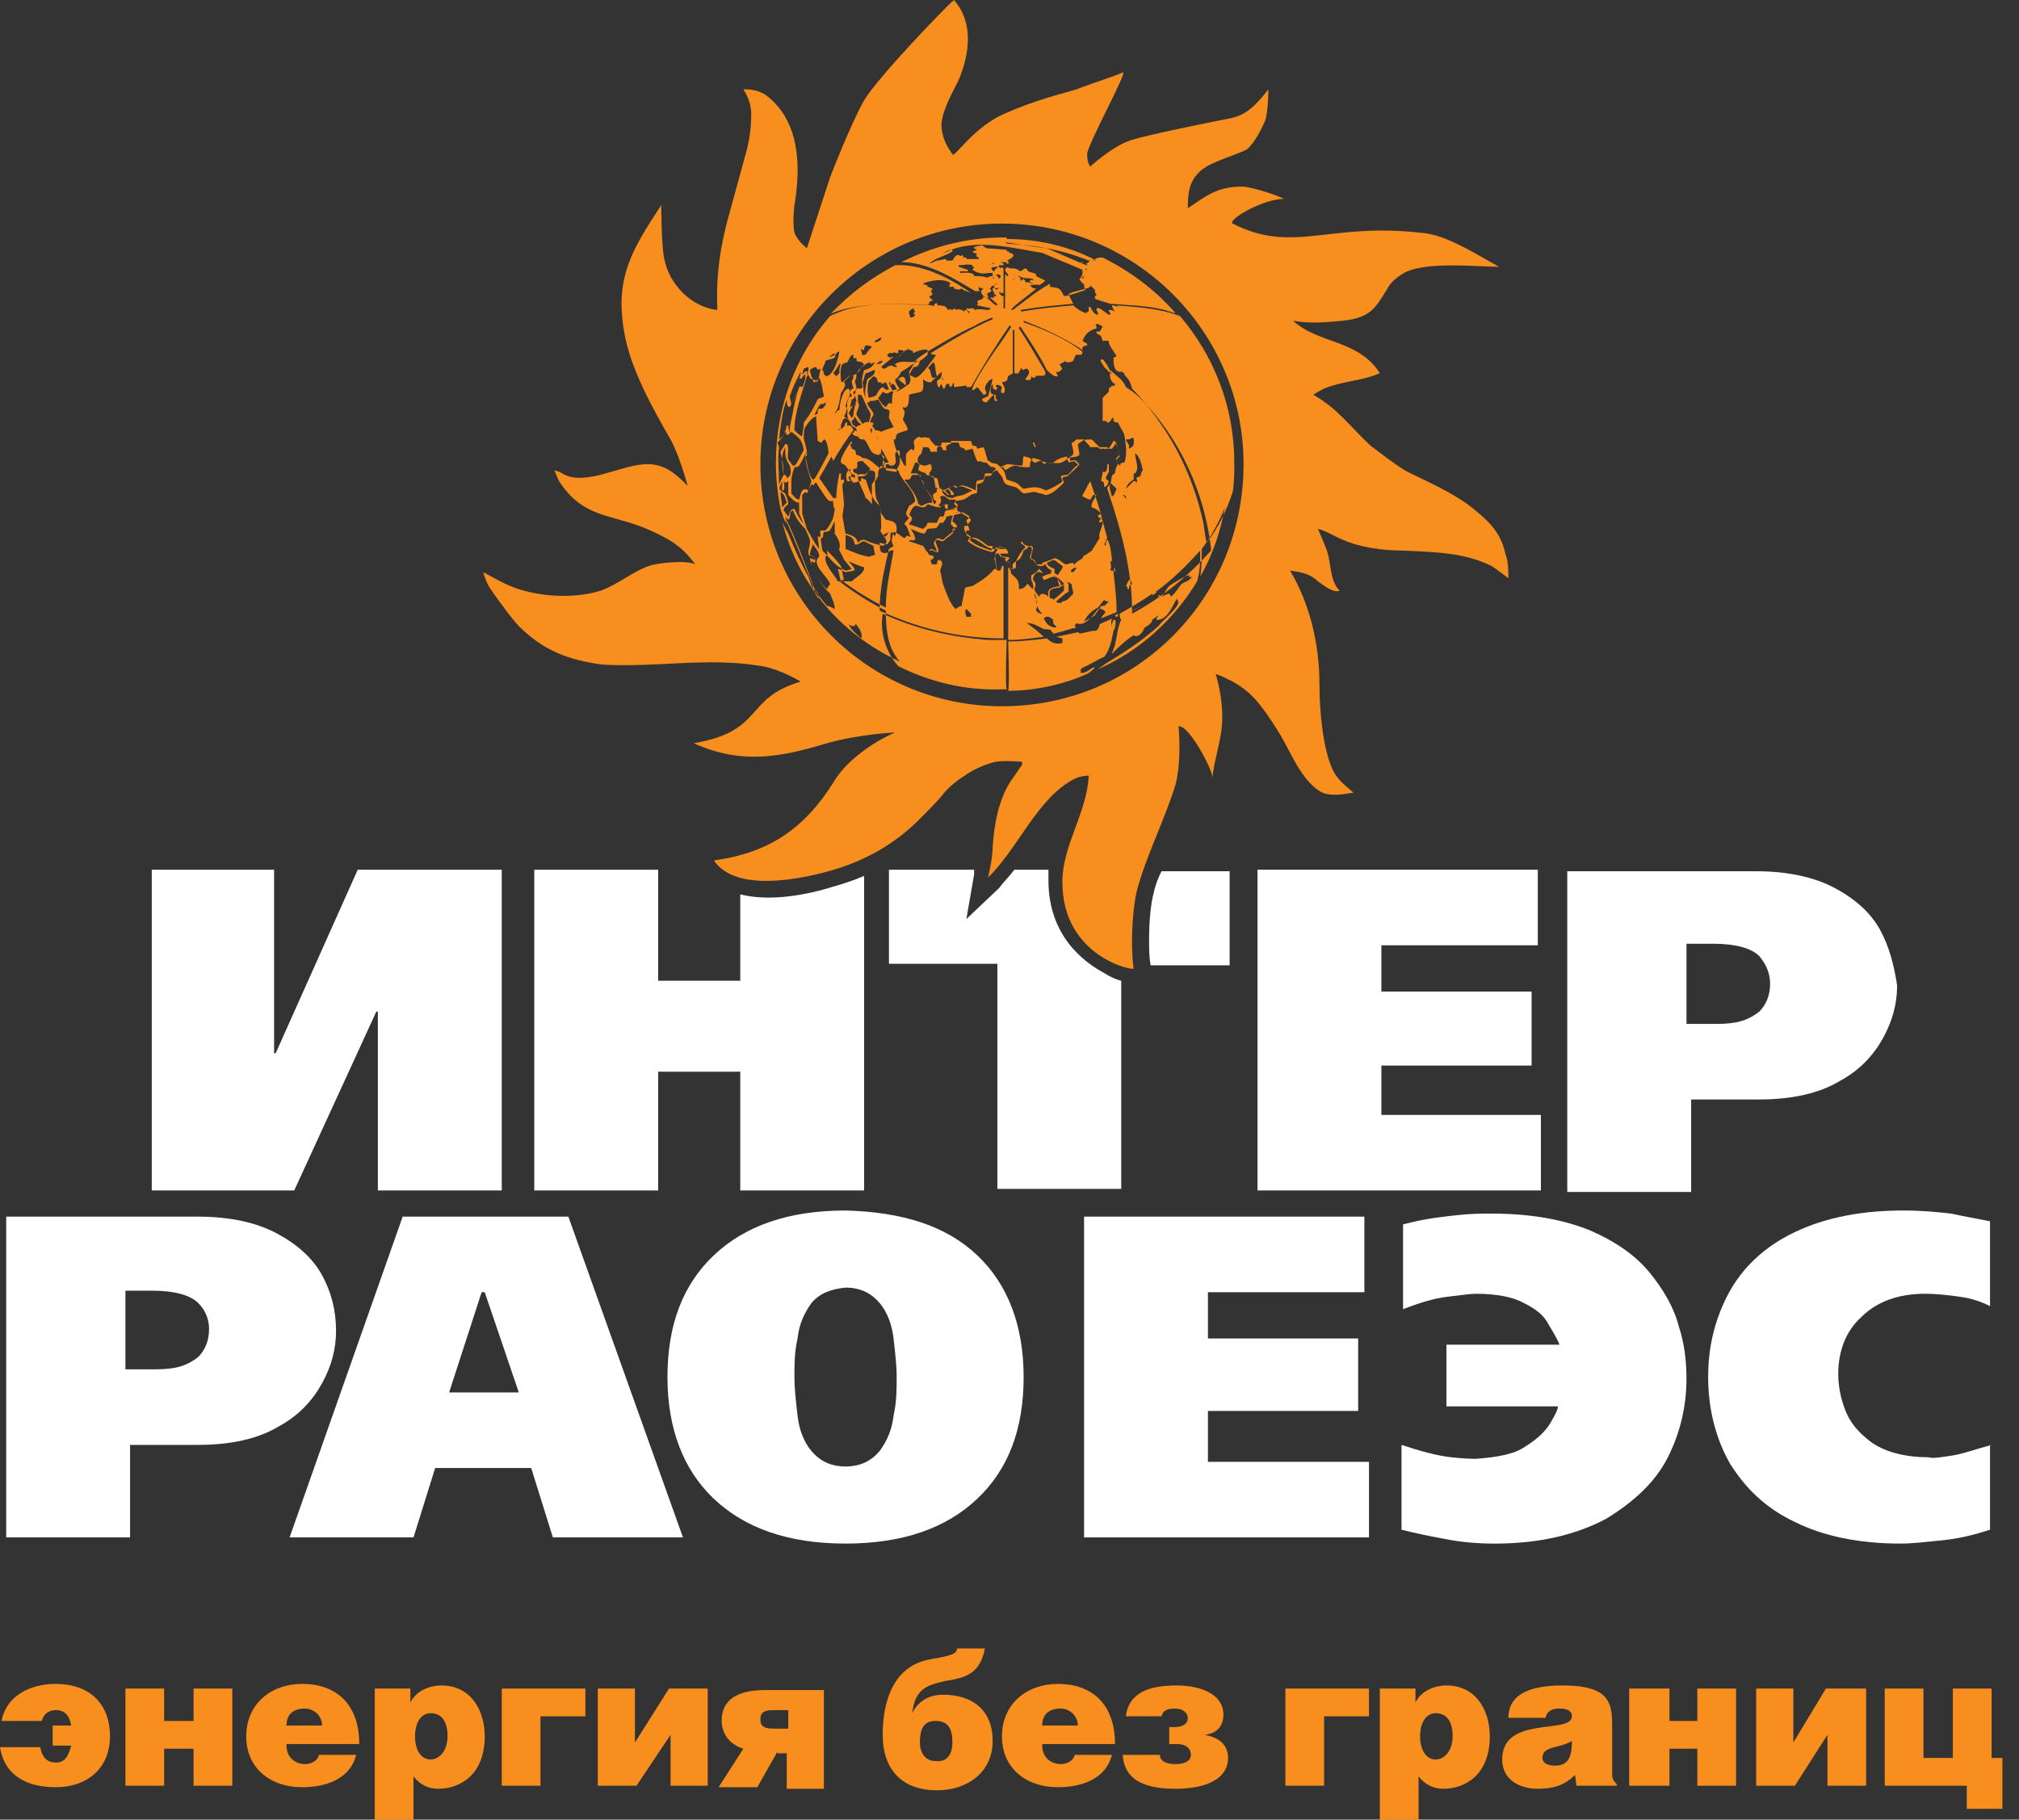
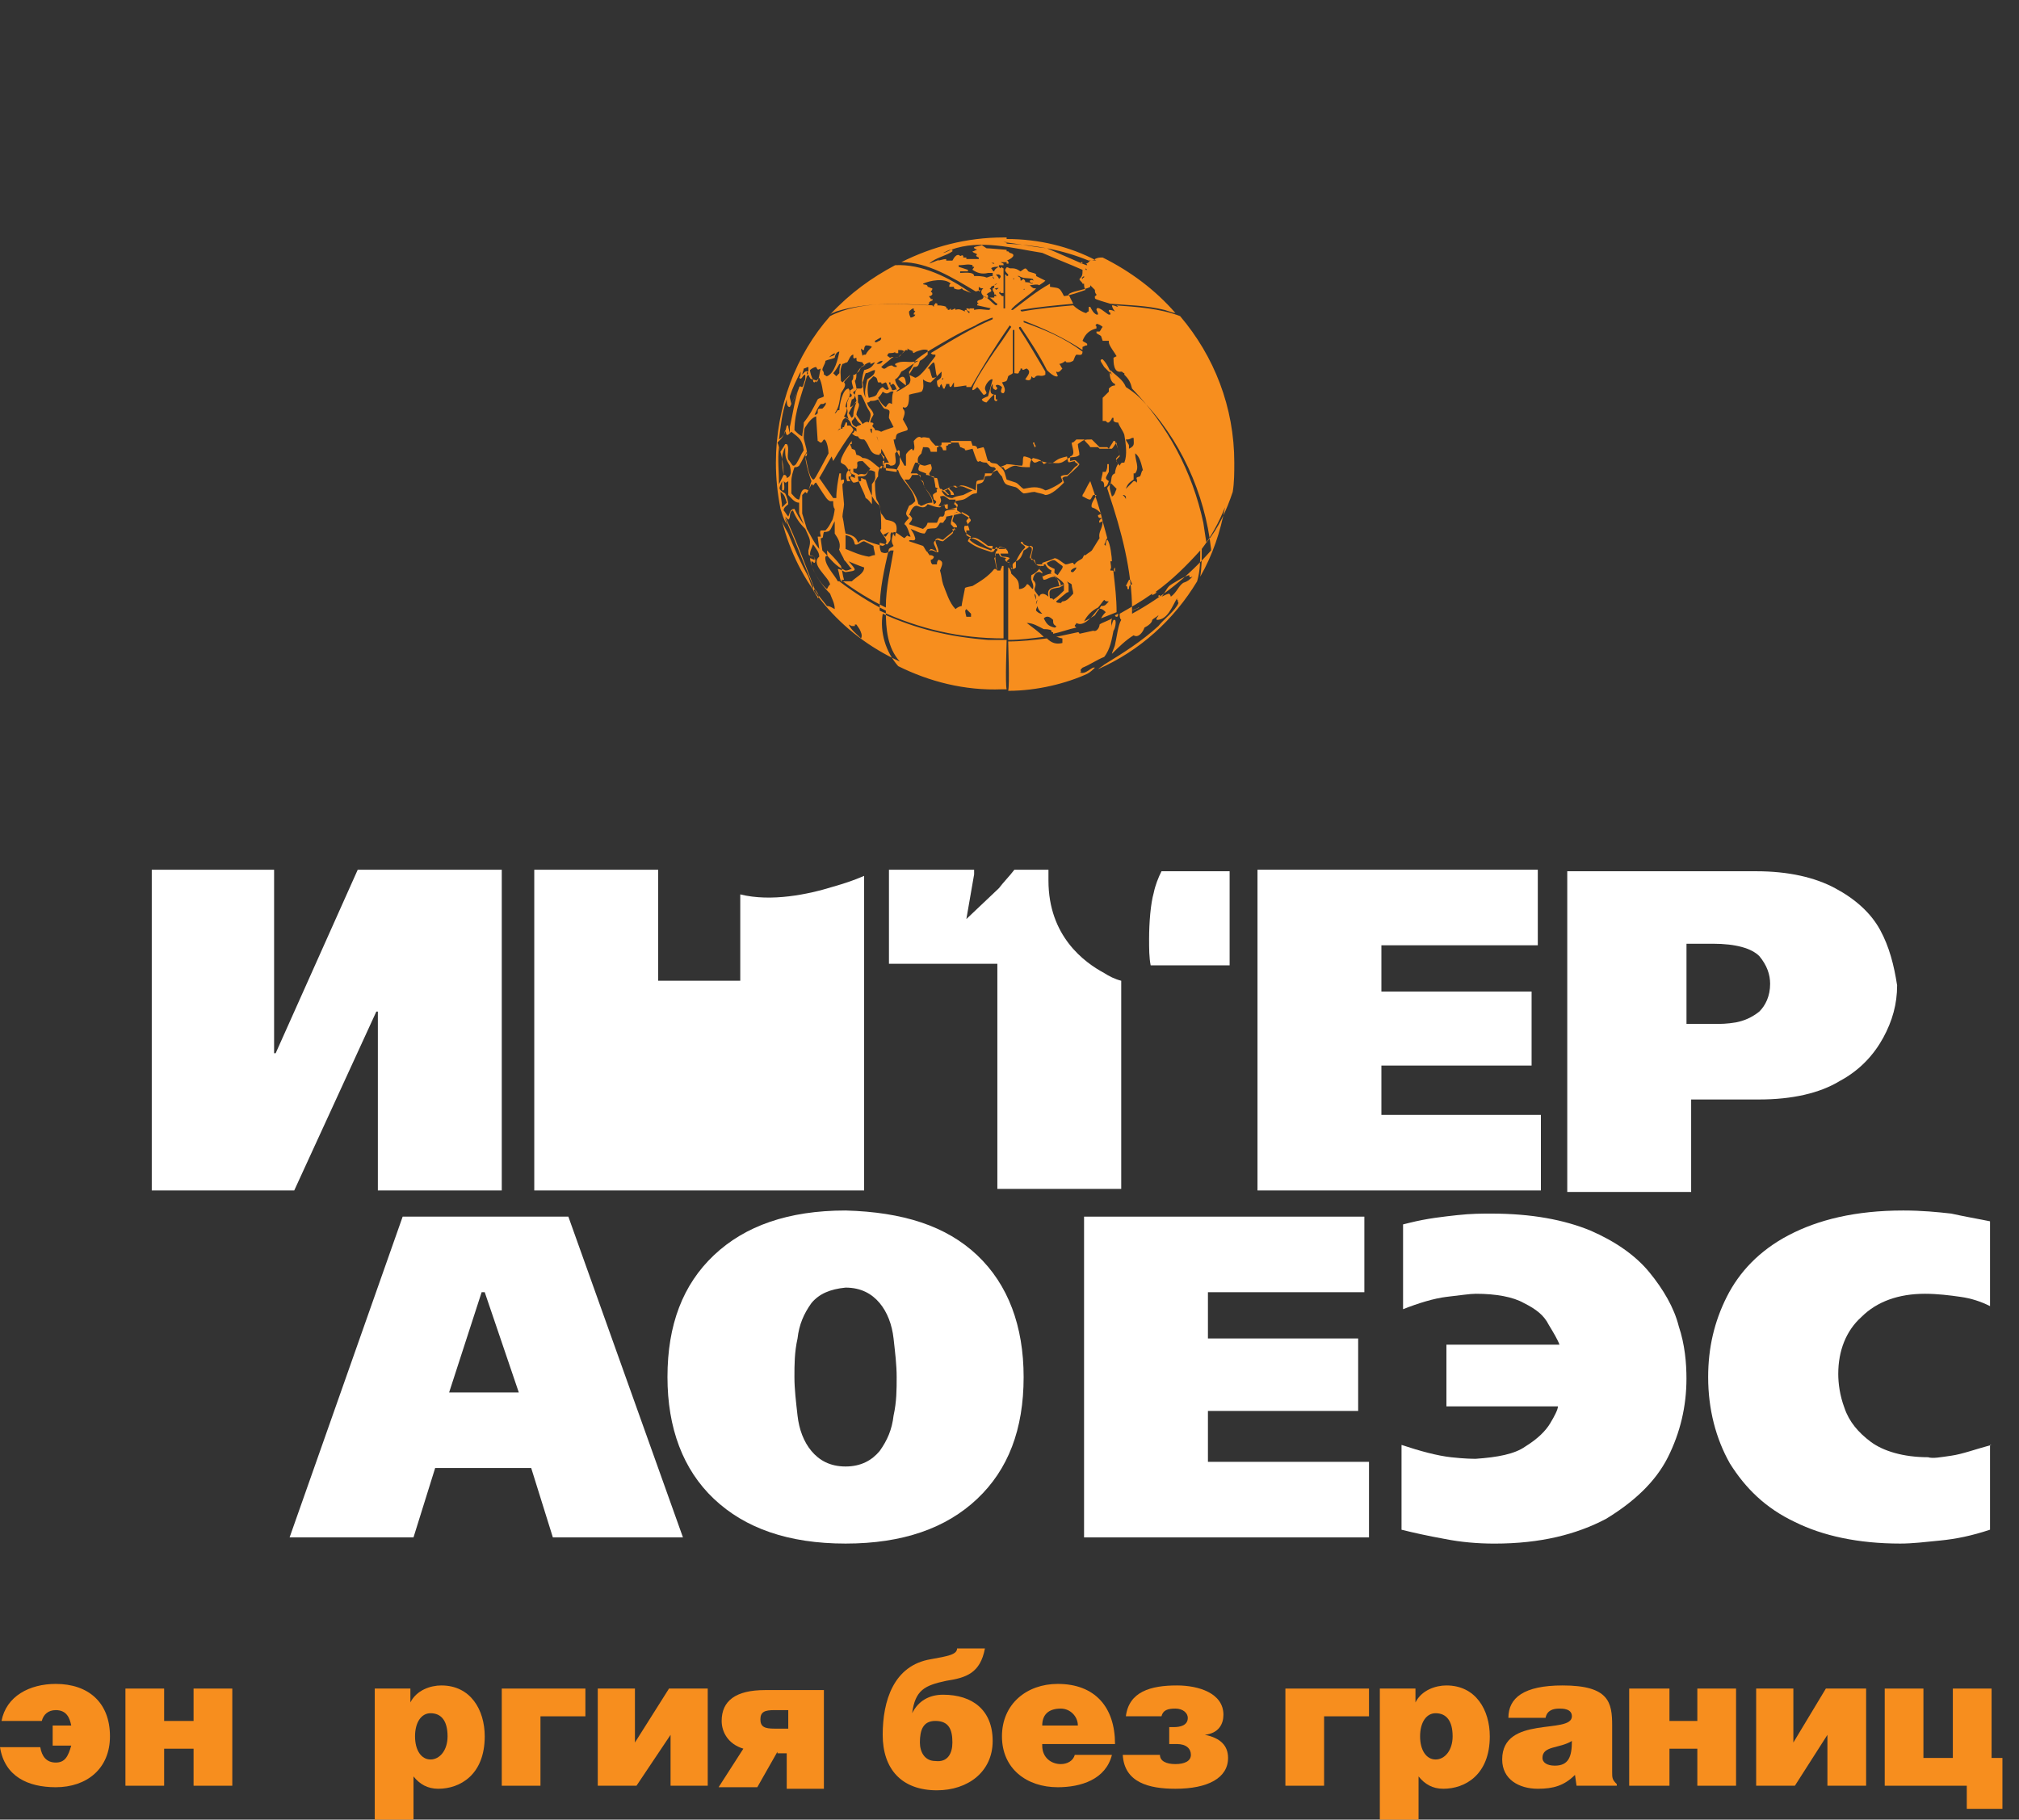
<svg xmlns="http://www.w3.org/2000/svg" width="71" height="64" viewBox="0 0 71 64" fill="none">
  <rect x="0" y="0" width="71" height="64" fill="#333333" stroke="none" />
-   <path fill-rule="evenodd" clip-rule="evenodd" d="M51.682 17.79C51.029 17.302 50.267 16.976 49.504 16.597C49.177 16.434 48.415 15.837 48.197 15.675C47.489 15.024 47.053 14.373 46.182 13.885C46.182 13.885 46.345 13.776 46.563 13.668C47.217 13.397 47.925 13.397 48.524 13.125C47.761 11.932 46.345 12.095 45.474 11.281C46.019 11.39 46.672 11.336 47.217 11.281C48.197 11.173 48.36 10.848 48.796 10.142C48.905 9.925 49.123 9.763 49.286 9.654C49.994 9.166 51.9 9.383 52.717 9.383C52.009 9.003 50.865 8.244 49.994 8.19C46.727 7.81 45.474 8.949 43.35 7.864C43.132 7.756 44.385 6.997 45.147 6.997C44.984 6.888 44.004 6.563 43.677 6.563C42.806 6.563 42.424 6.888 41.771 7.322C41.771 6.725 41.825 6.237 42.424 5.858C42.806 5.641 43.514 5.424 43.84 5.261C44.112 5.044 44.385 4.502 44.494 4.231C44.603 3.905 44.603 3.146 44.603 3.146C44.167 3.688 43.84 4.068 43.187 4.176C43.187 4.176 40.409 4.719 39.756 4.936C39.102 5.153 38.34 5.858 38.34 5.858C38.34 5.858 38.231 5.749 38.231 5.424C38.231 5.098 39.701 2.441 39.483 2.549C39.266 2.658 38.394 2.929 37.85 3.146C37.305 3.308 36.379 3.525 35.29 4.014C34.201 4.502 33.547 5.586 33.493 5.424C33.384 5.261 33.166 4.99 33.112 4.502C33.057 4.014 33.493 3.254 33.711 2.82C34.092 1.898 34.255 0.814 33.547 0C33.275 0.217 30.879 2.712 30.389 3.525C29.898 4.393 29.191 6.237 29.191 6.237L28.374 8.732C28.374 8.732 28.101 8.515 27.992 8.298C27.829 8.081 27.938 7.214 27.938 7.214C28.156 5.912 28.156 4.285 26.958 3.363C26.576 3.092 26.141 3.146 26.141 3.146C26.141 3.146 26.468 3.58 26.413 4.176C26.413 4.719 26.25 5.315 26.25 5.315L25.596 7.702C25.052 9.708 25.27 10.902 25.215 10.902C24.289 10.793 23.527 9.98 23.363 9.112C23.254 8.678 23.254 7.214 23.254 7.214C22.22 8.786 21.621 9.763 21.947 11.661C22.165 12.963 22.928 14.319 23.581 15.458C23.908 16.054 24.18 17.085 24.18 17.085C23.799 16.705 23.418 16.325 22.764 16.325C21.838 16.325 20.586 17.139 19.769 16.651C19.715 16.597 19.497 16.542 19.497 16.542C19.497 16.542 19.606 16.814 19.66 16.922C20.532 18.278 21.566 18.061 22.873 18.658C23.581 18.983 23.962 19.2 24.453 19.851C24.126 19.688 23.145 19.797 22.819 19.905C22.22 20.122 21.73 20.556 21.131 20.773C20.096 21.098 18.68 20.99 17.7 20.502C17.482 20.393 16.992 20.122 16.992 20.122C16.992 20.122 17.046 20.339 17.155 20.556C17.264 20.773 18.026 21.803 18.244 22.02C19.116 22.888 19.987 23.214 21.185 23.376C23.145 23.485 24.888 23.105 26.794 23.43C27.448 23.539 28.156 23.973 28.156 23.973C26.141 24.57 26.903 25.709 24.398 26.142C26.086 26.902 27.448 26.631 29.082 26.142C30.225 25.817 31.478 25.763 31.478 25.763C30.715 26.088 29.79 26.739 29.354 27.444C28.319 29.125 27.067 29.993 25.106 30.264C25.869 31.403 28.156 30.915 29.136 30.644C30.334 30.319 31.423 29.722 32.295 28.854C32.458 28.692 33.003 28.149 33.166 27.932C33.33 27.715 33.656 27.444 33.929 27.281C34.201 27.064 34.745 26.848 35.018 26.793C35.29 26.739 35.944 26.793 35.944 26.793V26.902C35.889 26.956 35.726 27.227 35.562 27.444C35.127 28.095 34.963 28.963 34.909 29.776C34.909 30.21 34.745 30.861 34.745 30.861C35.78 29.885 36.488 28.041 37.795 27.39C38.013 27.281 38.285 27.281 38.285 27.281C38.231 28.583 37.359 29.722 37.359 31.024C37.359 33.681 39.919 34.169 39.865 34.061C39.756 33.356 39.81 32.054 39.974 31.349C40.3 30.102 40.954 28.854 41.335 27.607C41.498 27.01 41.498 26.142 41.444 25.546C41.825 25.491 42.697 27.173 42.642 27.39C42.642 26.956 42.914 26.142 42.969 25.546C43.023 24.949 42.914 24.244 42.751 23.702C43.459 23.973 43.949 24.298 44.385 24.895C44.603 25.166 44.875 25.6 45.038 25.871C45.42 26.522 45.746 27.39 46.4 27.824C46.727 28.041 47.271 27.932 47.598 27.878C47.271 27.607 46.999 27.39 46.836 27.01C46.509 26.251 46.4 24.949 46.4 24.081C46.4 22.671 46.073 21.261 45.365 20.068C45.746 20.122 46.073 20.176 46.345 20.448C46.509 20.556 46.89 20.881 47.108 20.773C46.727 20.393 46.836 19.742 46.618 19.254C46.563 19.091 46.345 18.603 46.345 18.603C46.618 18.658 46.944 18.875 47.217 18.983C47.816 19.254 48.633 19.363 49.286 19.363C50.375 19.417 51.465 19.417 52.445 19.905C52.554 19.959 53.044 20.339 53.044 20.339C53.044 20.068 53.044 19.742 52.935 19.471C52.772 18.658 52.227 18.224 51.682 17.79ZM35.236 24.841C30.552 24.841 26.74 21.044 26.74 16.325C26.74 11.661 30.552 7.864 35.236 7.864C39.919 7.864 43.731 11.661 43.731 16.325C43.731 21.044 39.974 24.841 35.236 24.841Z" fill="#F78E1E" />
-   <path fill-rule="evenodd" clip-rule="evenodd" d="M0.218 42.792V54.074H4.574V50.82H6.971C8.114 50.82 9.094 50.603 9.802 50.169C10.51 49.789 11.001 49.247 11.327 48.65C11.654 48.053 11.817 47.457 11.817 46.806C11.817 46.101 11.654 45.45 11.327 44.853C11.001 44.257 10.456 43.769 9.748 43.389C9.04 43.009 8.114 42.792 6.971 42.792H0.218ZM4.411 45.396H5.337C6.154 45.396 6.698 45.559 6.971 45.83C7.243 46.101 7.352 46.426 7.352 46.752C7.352 47.186 7.188 47.511 6.971 47.728C6.698 47.945 6.426 48.053 6.154 48.108C5.827 48.162 5.609 48.162 5.391 48.162H4.411V45.396Z" fill="white" />
  <path fill-rule="evenodd" clip-rule="evenodd" d="M14.16 42.792L10.184 54.074H14.541L15.303 51.633H18.68L19.442 54.074H24.017L19.987 42.792H14.16ZM17.046 45.45L18.244 48.975H15.794L16.937 45.45H17.046Z" fill="white" />
  <path fill-rule="evenodd" clip-rule="evenodd" d="M29.735 42.576C27.72 42.576 26.195 43.118 25.105 44.149C24.016 45.18 23.472 46.59 23.472 48.434C23.472 50.224 24.016 51.688 25.105 52.718C26.195 53.749 27.72 54.291 29.735 54.291C31.75 54.291 33.274 53.749 34.364 52.718C35.453 51.688 35.997 50.278 35.997 48.434C35.997 46.644 35.453 45.18 34.364 44.149C33.274 43.118 31.75 42.63 29.735 42.576ZM29.735 45.288C30.279 45.288 30.66 45.505 30.933 45.83C31.205 46.156 31.368 46.59 31.423 47.078C31.477 47.566 31.532 48 31.532 48.434C31.532 48.868 31.532 49.302 31.423 49.79C31.368 50.278 31.205 50.657 30.933 51.037C30.66 51.363 30.279 51.58 29.735 51.58C29.19 51.58 28.809 51.363 28.536 51.037C28.264 50.712 28.101 50.278 28.046 49.79C27.992 49.302 27.937 48.868 27.937 48.434C27.937 48 27.937 47.566 28.046 47.078C28.101 46.59 28.264 46.21 28.536 45.83C28.809 45.505 29.19 45.342 29.735 45.288Z" fill="white" />
  <path fill-rule="evenodd" clip-rule="evenodd" d="M38.122 42.792V54.074H48.142V51.416H42.478V49.626H47.761V47.077H42.478V45.45H47.979V42.792H38.122Z" fill="white" />
  <path fill-rule="evenodd" clip-rule="evenodd" d="M50.865 47.187V49.465H54.786C54.786 49.573 54.677 49.79 54.514 50.061C54.35 50.333 54.078 50.604 53.642 50.875C53.261 51.146 52.662 51.255 51.9 51.309C51.791 51.309 51.519 51.309 51.028 51.255C50.538 51.2 49.939 51.038 49.286 50.821V53.804C49.721 53.912 50.212 54.021 50.81 54.129C51.355 54.238 51.954 54.292 52.553 54.292C54.187 54.292 55.44 53.966 56.474 53.424C57.455 52.827 58.217 52.122 58.653 51.255C59.088 50.387 59.306 49.465 59.306 48.488C59.306 47.946 59.252 47.295 59.034 46.644C58.871 45.993 58.489 45.343 57.999 44.746C57.509 44.15 56.801 43.661 55.93 43.282C55.004 42.902 53.86 42.685 52.444 42.685C52.118 42.685 51.736 42.685 51.246 42.739C50.756 42.794 50.212 42.848 49.558 43.011L49.34 43.065V46.048C49.885 45.831 50.429 45.668 50.865 45.614C51.355 45.56 51.682 45.505 51.9 45.505C52.608 45.505 53.207 45.614 53.588 45.831C54.024 46.048 54.296 46.265 54.459 46.59C54.623 46.861 54.786 47.133 54.84 47.295H50.865" fill="white" />
  <path fill-rule="evenodd" clip-rule="evenodd" d="M70.035 50.82C69.436 50.983 69.001 51.146 68.619 51.2C68.238 51.254 67.966 51.308 67.802 51.254C66.931 51.254 66.223 51.037 65.787 50.712C65.352 50.386 65.025 50.007 64.862 49.519C64.698 49.085 64.644 48.651 64.644 48.325C64.644 47.512 64.916 46.807 65.461 46.319C66.005 45.776 66.768 45.505 67.694 45.505C68.129 45.505 68.565 45.559 68.946 45.614C69.327 45.668 69.654 45.776 69.981 45.939V42.956L69.709 42.902C69.436 42.847 69.109 42.793 68.619 42.685C68.129 42.63 67.585 42.576 66.931 42.576C65.243 42.576 63.936 42.902 62.901 43.444C61.866 43.986 61.158 44.746 60.723 45.614C60.287 46.481 60.069 47.403 60.069 48.434C60.069 49.573 60.342 50.603 60.832 51.471C61.376 52.339 62.084 53.044 63.119 53.532C64.099 54.02 65.352 54.291 66.822 54.291C67.258 54.291 67.694 54.237 68.238 54.183C68.783 54.129 69.327 54.02 69.981 53.803V50.82" fill="white" />
-   <path fill-rule="evenodd" clip-rule="evenodd" d="M29.299 31.186C28.428 31.458 27.121 31.729 26.032 31.458V34.495H23.145V30.59H18.788V41.871H23.145V37.695H26.032V41.871H30.388V30.807C30.007 30.97 29.68 31.078 29.299 31.186Z" fill="white" />
+   <path fill-rule="evenodd" clip-rule="evenodd" d="M29.299 31.186C28.428 31.458 27.121 31.729 26.032 31.458V34.495H23.145V30.59H18.788V41.871H23.145V37.695V41.871H30.388V30.807C30.007 30.97 29.68 31.078 29.299 31.186Z" fill="white" />
  <path fill-rule="evenodd" clip-rule="evenodd" d="M38.83 34.224C38.122 33.844 36.87 32.922 36.87 30.97C36.87 30.861 36.87 30.698 36.87 30.59H35.672C35.508 30.807 35.291 31.024 35.127 31.241L33.983 32.325L34.256 30.753C34.256 30.753 34.256 30.698 34.256 30.59H31.261V33.898H35.073V41.817H39.429V34.495C39.212 34.441 38.994 34.332 38.83 34.224Z" fill="white" />
  <path fill-rule="evenodd" clip-rule="evenodd" d="M9.694 37.044H9.639V30.59H5.337V41.871H10.347L13.234 35.58H13.288V41.871H17.645V30.59H12.58L9.694 37.044Z" fill="white" />
  <path fill-rule="evenodd" clip-rule="evenodd" d="M40.572 31.403C40.464 31.783 40.409 32.434 40.409 33.031C40.409 33.356 40.409 33.681 40.464 33.953H43.241V30.644H40.845C40.736 30.861 40.627 31.132 40.572 31.403Z" fill="white" />
  <path fill-rule="evenodd" clip-rule="evenodd" d="M66.115 32.705C65.788 32.108 65.243 31.62 64.535 31.241C63.827 30.861 62.901 30.644 61.758 30.644H55.114V41.925H59.471V38.671H61.867C63.01 38.671 63.991 38.454 64.699 38.02C65.407 37.641 65.897 37.098 66.224 36.502C66.55 35.905 66.714 35.308 66.714 34.658C66.605 33.953 66.441 33.302 66.115 32.705ZM62.248 34.603C62.248 35.037 62.085 35.363 61.867 35.58C61.594 35.797 61.322 35.905 61.05 35.959C60.723 36.014 60.505 36.014 60.287 36.014H59.307V33.193H60.233C61.05 33.193 61.594 33.356 61.867 33.627C62.139 33.953 62.248 34.278 62.248 34.603Z" fill="white" />
  <path fill-rule="evenodd" clip-rule="evenodd" d="M48.578 37.478H53.86V34.875H48.578V33.248H54.078V30.59H44.221V41.871H54.187V39.214H48.578V37.478Z" fill="white" />
  <path fill-rule="evenodd" clip-rule="evenodd" d="M31.587 23.43C31.151 22.942 30.933 22.237 31.042 21.586C32.24 22.128 33.384 22.399 34.746 22.508C34.964 22.508 35.181 22.508 35.399 22.508C35.399 22.671 35.345 24.027 35.399 24.244C35.345 24.244 35.29 24.244 35.236 24.244C33.929 24.298 32.676 23.972 31.587 23.43ZM35.454 24.298C35.508 24.081 35.454 22.725 35.454 22.562C35.889 22.562 36.379 22.508 36.815 22.454C36.978 22.616 37.142 22.671 37.36 22.616C37.36 22.562 37.36 22.508 37.36 22.454C37.305 22.454 37.196 22.399 37.142 22.399C37.414 22.345 37.632 22.291 37.904 22.237C37.959 22.237 37.959 22.291 37.959 22.291C38.449 22.183 38.449 22.183 38.449 22.183C38.558 22.237 38.667 22.074 38.667 21.966C38.721 21.911 39.048 21.803 39.102 21.749C39.048 21.966 39.102 21.911 39.102 22.074C39.102 21.966 39.102 21.911 39.157 21.803H39.211C39.266 21.857 39.211 22.128 39.157 22.183C39.102 22.454 39.048 22.833 38.83 23.105C38.558 23.213 38.34 23.376 38.068 23.484C37.959 23.593 38.013 23.538 38.013 23.647H37.959C38.177 23.755 38.395 23.43 38.503 23.484C38.449 23.538 38.34 23.647 38.231 23.701C37.523 24.027 36.488 24.298 35.454 24.298ZM38.612 23.538C38.667 23.484 38.776 23.43 38.83 23.376C39.538 22.942 40.137 22.562 40.736 22.02C40.9 21.803 41.335 21.477 41.444 21.206C41.39 21.152 41.444 21.098 41.444 21.098C41.39 21.152 41.39 21.098 41.39 21.044C41.226 21.315 41.063 21.803 40.682 21.803C40.627 21.749 40.736 21.694 40.736 21.64C40.682 21.694 40.573 21.749 40.518 21.803C40.518 21.911 40.355 22.02 40.246 22.074C40.192 22.237 40.028 22.454 39.865 22.345C39.593 22.508 39.32 22.779 39.102 22.996C39.102 22.942 39.211 22.725 39.211 22.671C39.266 22.454 39.32 21.966 39.429 21.803C39.375 21.749 39.375 21.694 39.375 21.586C39.756 21.369 40.137 21.152 40.518 20.881C40.518 20.935 40.518 20.935 40.518 20.935C40.627 20.881 40.627 20.881 40.682 20.827C40.627 20.827 40.627 20.827 40.627 20.827C41.226 20.393 41.717 19.905 42.207 19.362C42.207 19.742 42.207 20.067 42.098 20.447C41.281 21.803 40.083 22.888 38.612 23.538ZM27.503 18.332C27.557 18.494 27.666 18.657 27.72 18.766C27.938 19.308 28.156 19.796 28.428 20.284C28.483 20.447 28.537 20.61 28.592 20.718C28.592 20.664 28.592 20.664 28.592 20.61C28.265 19.796 27.938 18.983 27.611 18.223C27.611 18.277 27.666 18.44 27.666 18.44C27.557 18.277 27.503 18.061 27.448 17.898C27.339 17.355 27.285 16.813 27.285 16.271C27.285 14.318 27.993 12.474 29.191 11.118C30.226 10.576 31.641 10.684 32.785 10.739C32.785 10.739 32.785 10.739 32.84 10.793C32.84 10.793 32.84 10.793 32.84 10.739C33.003 10.739 33.166 10.739 33.275 10.793C33.275 10.793 33.275 10.793 33.275 10.847C33.33 10.847 33.33 10.847 33.33 10.901C33.384 10.901 33.384 10.901 33.439 10.847V10.901C33.547 10.901 33.602 10.793 33.602 10.901C33.711 10.847 33.82 10.901 33.929 10.955C33.929 10.955 33.929 10.955 33.929 10.901H33.983C34.038 10.955 34.038 11.01 34.092 11.01V10.955C34.038 10.955 33.983 10.901 33.983 10.847C34.038 10.847 34.092 10.847 34.092 10.901C34.092 10.847 34.092 10.847 34.092 10.847C34.147 10.847 34.201 10.847 34.255 10.847V10.901C34.473 10.847 34.582 10.901 34.8 10.901C34.8 10.901 34.8 10.847 34.855 10.847C34.855 10.847 34.855 10.847 34.364 10.739C34.364 10.684 34.364 10.684 34.419 10.684L34.364 10.63C34.364 10.521 34.528 10.576 34.582 10.467C34.582 10.413 34.582 10.413 34.582 10.413C34.691 10.413 34.909 10.684 35.018 10.739C35.018 10.739 35.072 10.739 35.072 10.684C34.964 10.63 34.909 10.521 34.8 10.467C34.855 10.467 34.855 10.467 34.909 10.467H34.964V10.413C35.018 10.413 35.018 10.413 35.072 10.413C35.072 10.413 35.018 10.413 35.018 10.359H34.964V10.305C34.909 10.196 34.909 10.25 34.909 10.142C34.909 10.142 34.964 10.142 34.964 10.088C34.964 10.088 34.964 10.088 34.964 10.033C34.909 10.088 34.909 10.033 34.855 10.088C34.855 10.088 34.855 10.142 34.8 10.142L34.855 10.196V10.25C34.746 10.305 34.746 10.305 34.691 10.359C34.746 10.359 34.746 10.413 34.746 10.467C34.691 10.521 34.364 10.305 34.582 10.142C34.528 10.142 34.473 10.142 34.419 10.088V10.25C34.419 10.25 34.473 10.25 34.473 10.196C34.473 10.196 34.364 10.25 34.31 10.25C33.493 9.762 32.622 9.22 31.696 9.22C32.785 8.677 33.983 8.352 35.29 8.352C35.345 8.352 35.345 8.352 35.399 8.352C35.399 8.406 35.399 8.461 35.399 8.515C35.345 8.515 35.29 8.515 35.29 8.515C35.78 8.569 36.27 8.677 36.815 8.732C38.177 9.328 38.177 9.328 38.231 9.328C38.231 9.328 38.231 9.274 38.177 9.274C38.231 9.274 38.285 9.22 38.285 9.22C38.34 9.111 38.503 9.166 38.558 9.166C38.558 9.166 38.503 9.166 38.503 9.111C38.612 9.057 38.667 9.057 38.776 9.057C39.756 9.545 40.627 10.196 41.335 11.01C41.281 11.01 41.117 10.955 40.954 10.901C40.3 10.739 39.702 10.739 39.048 10.684C38.503 10.521 38.503 10.521 38.503 10.467C38.503 10.467 38.503 10.467 38.503 10.413C38.503 10.413 38.558 10.413 38.558 10.359C38.503 10.305 38.503 10.25 38.503 10.196C38.449 10.142 38.395 10.088 38.34 10.033V10.088C38.177 10.196 37.632 10.25 37.578 10.359C37.632 10.467 37.687 10.576 37.741 10.684C37.142 10.739 36.543 10.793 35.889 10.901C35.889 10.901 35.889 10.955 35.944 10.955C36.543 10.847 37.142 10.793 37.741 10.739C37.85 10.847 38.013 10.955 38.177 11.01C38.231 11.01 38.231 10.955 38.285 10.955C38.285 10.793 38.285 10.793 38.285 10.793H38.34C38.395 10.901 38.449 11.01 38.558 11.064H38.612C38.612 11.01 38.612 11.01 38.558 10.901C38.558 10.684 38.939 11.064 38.993 11.064H39.048C39.048 11.01 39.048 11.01 39.048 11.01C38.993 10.955 38.993 10.955 38.993 10.955C38.993 10.955 38.993 10.955 38.993 10.901C39.048 10.901 39.102 10.901 39.211 10.955C39.157 10.901 39.102 10.793 39.102 10.739C39.211 10.739 39.266 10.793 39.32 10.793C39.266 10.739 39.266 10.739 39.211 10.739C39.974 10.793 40.791 10.847 41.499 11.118C42.697 12.528 43.405 14.318 43.405 16.271C43.405 16.596 43.405 16.976 43.35 17.301C43.132 17.952 42.86 18.549 42.425 19.091C42.425 19.091 42.37 18.766 42.316 18.386C41.934 16.596 41.063 14.969 39.81 13.667C39.756 13.45 39.702 13.342 39.538 13.179V13.125C39.484 13.125 39.484 13.071 39.429 13.071C39.157 13.125 39.157 12.745 39.157 12.583C39.157 12.583 39.157 12.583 39.266 12.528C39.211 12.42 38.993 12.149 38.993 12.04C38.993 12.04 38.993 12.04 38.993 11.986C38.939 11.986 38.83 11.986 38.776 11.986C38.776 11.986 38.776 11.986 38.721 11.823C38.667 11.769 38.612 11.769 38.558 11.715V11.661C38.558 11.661 38.612 11.661 38.667 11.661C38.721 11.606 38.721 11.552 38.776 11.498C38.721 11.444 38.612 11.389 38.558 11.389C38.558 11.389 38.558 11.444 38.503 11.444C38.503 11.444 38.558 11.444 38.558 11.498V11.552C38.34 11.606 38.177 11.715 38.068 11.986C38.122 12.04 38.177 12.04 38.231 12.094V12.149C38.177 12.149 38.177 12.149 38.068 12.203C38.068 12.203 38.068 12.257 38.068 12.311C37.414 11.877 36.706 11.552 35.998 11.281V11.335C36.761 11.606 37.414 11.877 38.068 12.366C38.068 12.528 37.959 12.474 37.85 12.474C37.795 12.528 37.795 12.583 37.741 12.691C37.632 12.745 37.632 12.745 37.523 12.745C37.523 12.745 37.469 12.745 37.469 12.691C37.414 12.745 37.305 12.8 37.251 12.8C37.305 12.854 37.305 12.908 37.36 12.962C37.305 13.017 37.251 13.125 37.142 13.071C37.142 13.125 37.196 13.179 37.196 13.233C37.087 13.288 36.87 13.071 36.815 13.017C36.543 12.474 36.216 11.986 35.889 11.498C35.835 11.498 35.835 11.498 35.835 11.552C36.162 12.04 36.434 12.528 36.761 13.071C36.761 13.125 36.761 13.125 36.761 13.179C36.597 13.288 36.488 13.125 36.379 13.288H36.325L36.27 13.233C36.27 13.396 36.162 13.396 36.053 13.342C36.162 13.179 36.27 13.071 36.107 12.962C36.053 12.962 35.944 13.071 35.944 12.962C35.889 12.962 35.889 12.962 35.889 12.962C35.889 13.017 35.889 13.017 35.835 13.071C35.835 13.179 35.726 13.125 35.672 13.125C35.672 12.637 35.672 12.149 35.672 11.606H35.617C35.617 12.094 35.617 12.637 35.617 13.125C35.562 13.179 35.508 13.179 35.454 13.233C35.399 13.45 35.399 13.396 35.236 13.45C35.29 13.559 35.399 13.722 35.29 13.83C35.127 13.83 35.236 13.667 35.236 13.613C35.181 13.559 35.072 13.505 35.018 13.559C35.018 13.613 35.072 13.613 35.072 13.667C35.072 13.667 35.072 13.667 35.018 13.722C34.909 13.667 34.909 13.667 34.909 13.505C34.855 13.559 34.8 13.722 34.855 13.83C34.909 13.884 34.964 13.884 35.018 13.884C35.018 13.938 35.018 13.993 35.018 14.047C35.018 14.047 35.018 14.047 35.072 14.047C35.072 14.155 34.964 14.101 34.964 14.047C34.964 13.993 34.964 13.938 34.964 13.884C34.909 13.884 34.746 14.101 34.691 14.155C34.637 14.155 34.528 14.101 34.528 14.047C34.582 13.993 34.746 13.938 34.746 13.938C34.8 13.722 34.855 13.559 34.909 13.342H34.855C34.746 13.396 34.637 13.559 34.637 13.667C34.637 13.722 34.691 13.776 34.691 13.83C34.637 13.884 34.637 13.884 34.582 13.884C34.419 13.667 34.419 13.667 34.364 13.613C34.31 13.667 34.255 13.722 34.201 13.722C34.092 13.613 35.072 12.203 35.236 11.986C35.345 11.823 35.454 11.661 35.562 11.498L35.508 11.444C35.018 12.149 34.582 12.854 34.147 13.613C34.092 13.613 34.038 13.613 33.983 13.613V13.559C33.929 13.559 33.657 13.613 33.547 13.613C33.547 13.613 33.547 13.613 33.547 13.45C33.493 13.505 33.493 13.559 33.439 13.613C33.384 13.613 33.384 13.559 33.384 13.505C33.33 13.505 33.33 13.505 33.275 13.505C33.275 13.559 33.221 13.613 33.221 13.667C33.221 13.667 33.221 13.667 33.166 13.667C33.166 13.613 33.112 13.559 33.112 13.505C33.057 13.559 33.057 13.559 33.057 13.613H33.003C32.949 13.559 32.949 13.45 32.949 13.396C33.112 13.288 33.112 13.288 33.112 13.071C33.003 13.179 32.84 13.342 32.731 13.45C32.622 13.45 32.513 13.396 32.458 13.342C32.458 13.45 32.513 13.667 32.404 13.776C32.24 13.83 32.132 13.83 31.968 13.884C31.968 14.047 31.968 14.427 31.75 14.318V14.372C31.859 14.481 31.805 14.589 31.75 14.752C32.023 15.24 31.968 15.078 31.587 15.24C31.478 15.294 31.532 15.403 31.478 15.457H31.424C31.478 15.837 31.641 16.054 31.805 16.379H31.859C31.859 16.271 31.859 16.108 31.859 15.999C31.859 15.945 32.023 15.783 32.077 15.783C32.077 15.837 32.077 15.837 32.132 15.837C32.186 15.728 32.132 15.62 32.132 15.511C32.186 15.457 32.295 15.294 32.404 15.403C32.458 15.349 32.622 15.403 32.676 15.403C32.731 15.511 32.84 15.62 32.894 15.674C33.057 15.674 33.112 15.674 33.166 15.837C33.221 15.837 33.221 15.837 33.275 15.837C33.275 15.783 33.275 15.728 33.275 15.674C33.33 15.674 33.33 15.674 33.33 15.674C33.33 15.62 33.384 15.62 33.439 15.62C33.439 15.566 33.439 15.566 33.439 15.511C34.092 15.511 34.092 15.511 34.147 15.511C34.147 15.511 34.147 15.511 34.201 15.674C34.255 15.674 34.364 15.674 34.364 15.783C34.582 15.728 34.582 15.728 34.582 15.728C34.637 15.783 34.691 16.108 34.746 16.216C34.8 16.216 34.8 16.216 34.8 16.216C34.855 16.325 34.964 16.271 35.072 16.325C35.181 16.433 35.181 16.433 35.29 16.433C35.29 16.488 35.345 16.488 35.345 16.542C35.454 16.488 35.562 16.379 35.726 16.379C35.889 16.433 36.053 16.433 36.216 16.433C36.216 16.325 36.216 16.216 36.325 16.108C36.543 16.162 36.597 16.162 36.706 16.325C36.706 16.325 36.706 16.325 36.815 16.271C37.196 16.271 37.251 16.379 37.578 16.108C37.687 16.054 37.85 16.108 37.959 15.999C37.959 15.891 37.904 15.728 37.904 15.62C38.122 15.457 38.122 15.457 38.395 15.457C38.503 15.566 38.558 15.62 38.667 15.728H38.939L38.993 15.783C39.048 15.674 39.102 15.62 39.157 15.511H39.211C39.266 15.674 39.375 15.891 39.375 16.054C39.211 16.216 39.211 16.162 39.375 16.379C39.429 16.271 39.429 16.271 39.538 16.271C39.647 15.999 39.593 15.62 39.538 15.294C39.484 15.132 39.375 15.023 39.32 14.861C39.266 14.861 39.211 14.861 39.157 14.806C39.157 14.752 39.157 14.752 39.157 14.698H39.102C39.102 14.752 39.048 14.806 38.993 14.861H38.939L38.885 14.806C38.83 14.806 38.776 14.806 38.776 14.806C38.776 14.535 38.776 14.264 38.776 13.993C38.83 13.938 38.939 13.83 38.993 13.776C38.993 13.722 38.993 13.722 38.993 13.667C39.048 13.613 39.102 13.559 39.211 13.559V13.505C39.048 13.45 38.993 13.179 39.048 13.017C39.266 13.233 39.484 13.342 39.593 13.613C39.756 13.722 39.919 13.83 40.083 13.993C41.499 15.403 42.37 17.355 42.588 19.308V19.362C41.771 20.284 40.9 20.989 39.81 21.586V21.477C40.083 21.369 40.083 21.369 40.028 21.369C39.974 21.423 39.865 21.423 39.81 21.477C39.81 20.067 39.429 18.657 38.993 17.355C38.939 17.139 38.885 17.193 39.048 17.03C39.102 16.867 39.048 16.705 39.211 16.65C39.211 16.542 39.266 16.379 39.32 16.325C39.211 16.108 39.211 16.162 39.375 15.999C39.266 15.62 39.266 15.62 39.266 15.566C39.211 15.62 39.157 15.728 39.102 15.783H38.667L38.612 15.728H38.34C38.285 15.62 38.177 15.566 38.122 15.457H37.85C37.741 15.566 37.741 15.566 37.687 15.566C37.687 15.728 37.85 15.999 37.632 16.054C37.632 16.216 37.632 16.216 37.632 16.216C37.85 16.162 37.795 16.162 37.959 16.325C37.959 16.379 37.578 16.705 37.523 16.759C37.469 16.759 37.414 16.759 37.36 16.813C37.36 16.867 37.414 16.922 37.414 16.976C37.251 17.139 36.978 17.41 36.761 17.41C36.652 17.355 36.543 17.355 36.379 17.301C36.27 17.301 36.107 17.355 35.998 17.355C35.889 17.301 35.835 17.193 35.726 17.139C35.345 17.03 35.345 17.084 35.236 16.759C35.181 16.705 35.127 16.65 35.072 16.542C35.018 16.542 34.964 16.596 34.909 16.596C34.855 16.813 34.8 16.705 34.637 16.759C34.582 16.976 34.582 16.976 34.364 17.03C34.364 17.355 34.364 17.355 34.31 17.355C34.147 17.355 34.038 17.518 33.874 17.572C33.657 17.627 33.602 17.572 33.547 17.735C33.602 17.735 33.602 17.789 33.657 17.844C33.657 17.898 33.657 17.898 33.657 17.952C33.82 18.061 33.929 18.115 34.092 18.223C34.201 18.332 34.092 18.332 34.038 18.44C34.038 18.494 34.092 18.603 34.092 18.657C34.092 18.657 34.092 18.657 33.983 18.657C33.983 18.711 33.983 18.711 33.983 18.82C34.038 18.874 34.092 18.874 34.147 18.928C34.528 18.983 34.746 19.471 35.181 19.254C35.29 19.254 35.454 19.308 35.454 19.471C35.454 19.471 35.181 19.471 35.127 19.471C35.127 19.471 35.127 19.471 35.181 19.471C35.181 19.525 35.236 19.579 35.236 19.579C35.29 19.579 35.454 19.579 35.508 19.633C35.399 19.742 35.399 19.742 35.399 19.742C35.454 19.796 35.454 19.742 35.508 19.796C35.508 19.796 35.508 19.796 35.562 20.013H35.617C35.617 19.85 35.562 19.85 35.726 19.742C35.835 19.525 35.889 19.416 36.053 19.254C36.053 19.2 35.944 19.145 35.889 19.091C35.944 18.983 35.998 19.145 35.998 19.145C36.107 19.2 36.162 19.2 36.27 19.254C36.325 19.362 36.216 19.525 36.216 19.633C36.325 19.633 36.325 19.688 36.434 19.85C36.488 19.85 36.543 19.85 36.652 19.85V19.796C36.815 19.742 36.978 19.688 37.087 19.633C37.196 19.633 37.36 19.796 37.469 19.85C37.578 19.85 37.632 19.796 37.741 19.796C37.741 19.796 37.741 19.85 37.795 19.85C37.85 19.742 38.013 19.688 38.068 19.633C38.122 19.525 38.122 19.525 38.122 19.525C38.177 19.525 38.177 19.525 38.177 19.525C38.231 19.471 38.34 19.416 38.395 19.362C38.503 19.2 38.558 19.091 38.667 18.928C38.612 18.711 38.776 18.603 38.776 18.332C38.83 18.549 38.885 18.711 38.939 18.928C38.885 18.983 38.885 19.091 38.83 19.145L38.885 19.2C38.885 19.145 38.885 19.037 38.939 18.983C39.048 19.091 39.102 19.633 39.102 19.742H39.048C39.048 19.796 39.102 20.013 39.048 20.013V20.067C39.157 20.067 39.157 20.067 39.157 20.122C39.211 20.61 39.266 21.044 39.266 21.532C38.993 21.64 38.993 21.64 38.721 21.749C38.776 21.64 38.83 21.586 38.885 21.532C38.83 21.477 38.721 21.369 38.612 21.423C38.449 21.64 38.122 22.074 37.85 21.911C37.85 21.966 37.795 21.966 37.795 22.02L37.85 22.074C37.578 22.128 37.305 22.237 37.033 22.291V22.237C36.978 22.237 36.978 22.237 36.978 22.237V22.183C36.924 22.128 36.761 22.128 36.706 22.128C36.488 22.02 36.325 21.911 36.107 21.911C36.325 22.074 36.543 22.237 36.706 22.399C36.27 22.454 35.889 22.508 35.454 22.508C35.454 21.64 35.454 20.827 35.454 19.959C35.508 19.959 35.562 20.122 35.562 20.176C35.78 20.393 35.835 20.393 35.835 20.718C35.944 20.718 36.053 20.664 36.107 20.555C36.162 20.501 36.27 20.718 36.325 20.718C36.379 20.501 36.216 20.447 36.27 20.23C36.379 20.176 36.543 20.067 36.597 19.905C36.434 19.905 36.434 19.85 36.379 19.688C36.325 19.688 36.325 19.688 36.27 19.688C36.216 19.633 36.325 19.362 36.325 19.254C36.27 19.2 36.27 19.2 36.216 19.2C36.162 19.254 36.107 19.308 35.998 19.362C35.944 19.525 35.889 19.688 35.726 19.742C35.726 19.796 35.726 19.905 35.726 19.959C35.562 20.122 35.508 19.85 35.508 19.796C35.454 19.796 35.345 19.742 35.345 19.688C35.345 19.633 35.399 19.633 35.399 19.633C35.236 19.579 35.181 19.633 35.127 19.471C35.072 19.471 35.072 19.471 35.018 19.471C35.018 19.525 35.018 19.579 34.964 19.633C35.018 19.796 35.018 19.959 35.072 20.067C35.127 20.067 35.127 20.067 35.181 20.067C35.181 20.013 35.236 19.959 35.236 19.905H35.29C35.29 20.772 35.29 21.64 35.29 22.454C33.765 22.454 32.349 22.128 30.933 21.477C30.933 20.718 31.097 20.013 31.26 19.308C31.315 19.254 31.369 19.254 31.424 19.2C31.315 19.037 31.369 18.928 31.424 18.711C31.532 18.711 31.696 18.874 31.805 18.928C31.968 18.766 31.859 18.874 32.023 18.874C31.968 18.766 31.914 18.494 31.805 18.44C31.805 18.386 31.914 18.277 31.968 18.223C31.805 18.061 31.859 18.061 31.968 17.789C32.077 17.735 32.077 17.735 32.186 17.627C32.132 17.193 31.696 16.922 31.587 16.542C31.424 16.433 31.151 16.542 30.988 16.379C30.879 16.542 30.879 16.596 30.879 16.759C30.825 16.813 30.825 16.867 30.77 16.922C30.77 17.139 30.77 17.355 30.825 17.572C30.933 17.735 30.933 17.844 30.988 18.061C31.042 18.115 31.097 18.223 31.151 18.277C31.369 18.332 31.532 18.332 31.532 18.603C31.532 18.711 31.478 18.766 31.478 18.874C31.424 18.82 31.424 18.766 31.369 18.711C31.315 18.766 31.315 18.766 31.315 18.82C31.315 19.037 31.315 18.983 31.206 19.145C31.151 19.145 31.151 19.145 30.933 19.091C30.933 19.2 30.933 19.308 30.988 19.416C31.097 19.471 31.206 19.471 31.315 19.362C31.369 19.362 31.369 19.362 31.424 19.362C31.315 20.013 31.151 20.664 31.151 21.369C30.607 21.098 30.062 20.772 29.572 20.393C29.626 20.393 29.626 20.393 29.681 20.393C29.626 20.23 29.626 20.067 29.572 19.905C29.409 19.688 29.245 19.525 29.082 19.362C29.082 19.525 29.136 19.525 29.027 19.579C28.973 19.85 29.354 20.23 29.463 20.447H29.517C30.008 20.827 30.607 21.206 31.151 21.477C31.151 22.128 31.206 22.779 31.641 23.267C29.517 22.291 28.047 20.501 27.503 18.332ZM30.28 22.454C30.117 22.291 29.953 22.183 29.844 21.966C29.844 21.966 29.844 21.966 29.953 22.02C30.008 22.02 30.008 22.02 30.062 22.02C30.062 22.02 30.062 22.02 30.062 21.966H30.117C30.117 21.966 30.117 21.966 30.226 22.128C30.28 22.237 30.334 22.345 30.28 22.454ZM37.087 22.074C36.87 22.02 36.815 21.966 36.706 21.749C36.815 21.64 36.924 21.694 37.033 21.803C37.033 21.911 37.033 21.966 37.142 22.02C37.142 22.074 37.087 22.074 37.087 22.074ZM38.122 21.857C38.231 21.64 38.395 21.477 38.612 21.369C38.667 21.315 38.776 21.152 38.83 21.098C38.885 21.152 38.885 21.152 38.993 21.152C38.885 21.261 38.885 21.315 38.721 21.315C38.667 21.423 38.558 21.532 38.503 21.64C38.34 21.749 38.231 21.803 38.122 21.857ZM33.983 21.694C33.929 21.694 33.929 21.694 33.983 21.694C33.929 21.477 33.929 21.477 33.983 21.423C34.038 21.477 34.092 21.532 34.147 21.586C34.147 21.64 34.147 21.64 34.147 21.694C34.038 21.694 33.983 21.694 33.983 21.694ZM39.266 21.694C39.266 21.694 39.211 21.694 39.211 21.64C39.32 21.586 39.32 21.586 39.32 21.586C39.32 21.64 39.32 21.694 39.266 21.694ZM36.652 21.64C36.706 21.64 36.706 21.64 36.652 21.64C36.706 21.64 36.706 21.64 36.652 21.64ZM36.652 21.586C36.543 21.586 36.488 21.532 36.434 21.477C36.434 21.423 36.434 21.423 36.488 21.315C36.488 21.423 36.597 21.532 36.652 21.586ZM29.354 21.423C29.245 21.369 29.191 21.315 29.082 21.315C28.919 21.098 28.755 20.935 28.646 20.718C28.319 19.85 27.993 18.983 27.611 18.169C27.666 18.223 27.72 18.277 27.72 18.277C27.829 18.223 27.72 18.006 27.884 17.952C27.993 18.223 28.102 18.386 28.319 18.603C28.483 18.983 28.537 18.983 28.428 19.362C28.428 19.579 28.428 19.525 28.646 19.579C28.646 19.633 28.646 19.633 28.646 19.688C28.592 19.688 28.537 19.633 28.483 19.633C28.537 20.067 28.864 20.555 29.191 20.881C29.245 21.044 29.354 21.206 29.354 21.423C29.409 21.423 29.409 21.423 29.354 21.423ZM33.602 21.423C33.384 21.206 33.275 20.827 33.166 20.555C33.112 20.393 33.112 20.23 33.057 20.067C33.112 19.905 33.221 19.742 33.003 19.688C32.949 19.742 32.949 19.796 32.949 19.85C32.894 19.85 32.84 19.85 32.785 19.85C32.731 19.796 32.731 19.742 32.731 19.688C32.785 19.688 32.84 19.633 32.84 19.579C32.785 19.525 32.731 19.525 32.676 19.525C32.676 19.471 32.622 19.471 32.622 19.416C32.785 19.254 32.894 19.471 33.003 19.416C33.003 19.254 32.894 19.145 32.894 18.983C33.003 18.874 33.057 18.983 33.166 18.983C33.275 18.874 33.439 18.766 33.547 18.657C33.547 18.603 33.547 18.603 33.547 18.549C33.602 18.549 33.602 18.549 33.657 18.549C33.657 18.44 33.547 18.386 33.493 18.332C33.493 18.277 33.547 18.169 33.547 18.115C33.765 18.061 33.765 18.061 33.82 18.061V18.006C33.929 18.061 34.038 18.115 34.092 18.169C34.092 18.223 33.983 18.277 33.983 18.332C34.038 18.44 34.038 18.44 34.038 18.494H33.929C33.874 18.549 33.929 18.711 33.983 18.766C34.147 18.874 34.147 18.874 34.147 18.874C34.092 18.928 34.038 18.983 34.038 19.037C34.31 19.254 34.528 19.308 34.855 19.416C34.964 19.416 34.964 19.362 35.018 19.254C35.072 19.254 35.072 19.254 35.072 19.254C35.072 19.308 35.072 19.308 35.072 19.362C34.909 19.416 35.072 20.013 35.072 20.067L35.018 20.013H34.964C34.746 20.284 34.473 20.447 34.201 20.61C33.929 20.664 33.929 20.664 33.929 20.718C33.82 21.261 33.82 21.261 33.82 21.315C33.765 21.315 33.657 21.369 33.602 21.423ZM36.434 21.261C36.434 21.206 36.434 21.152 36.488 21.098C36.488 21.098 36.488 21.098 36.434 21.261ZM37.305 21.261C37.305 21.206 37.305 21.206 37.305 21.206C37.251 21.206 37.142 21.206 37.142 21.152C37.523 20.827 37.523 20.827 37.578 20.827V20.555C37.523 20.447 37.523 20.447 37.523 20.447C37.578 20.501 37.632 20.501 37.687 20.555C37.687 20.664 37.741 20.772 37.741 20.881C37.632 20.989 37.523 21.152 37.36 21.152C37.305 21.206 37.305 21.206 37.305 21.261ZM37.033 21.098C37.033 21.044 36.978 21.044 36.924 21.044C36.87 20.718 36.924 20.718 37.251 20.664C37.36 20.61 37.36 20.61 37.414 20.555C37.414 20.61 37.414 20.664 37.414 20.772C37.305 20.881 37.196 20.989 37.033 21.098ZM40.573 21.098C40.573 21.044 40.573 21.098 40.573 21.098C40.573 21.098 40.627 21.044 40.573 21.098ZM36.434 21.098C36.379 20.935 36.379 20.935 36.379 20.881C36.434 20.935 36.434 20.989 36.434 21.098C36.488 21.044 36.488 21.044 36.434 21.098ZM28.701 20.935C28.646 20.827 28.646 20.827 28.592 20.772C28.646 20.772 28.646 20.718 28.646 20.718C28.701 20.772 28.864 20.989 28.755 21.044C28.755 21.044 28.755 20.989 28.701 20.935ZM36.87 20.989C36.761 20.881 36.597 20.827 36.543 20.989C36.379 20.772 36.379 20.772 36.379 20.718C36.434 20.555 36.434 20.501 36.325 20.393C36.325 20.23 36.488 20.013 36.652 20.176C36.652 20.23 36.652 20.338 36.706 20.393C36.815 20.393 36.924 20.284 37.087 20.284C37.196 20.393 37.305 20.447 37.305 20.61C36.924 20.664 36.815 20.718 36.87 20.989ZM40.736 20.989C40.736 20.935 40.736 20.935 40.736 20.989C40.736 20.935 40.736 20.935 40.791 20.935C40.791 20.989 40.791 20.989 40.736 20.989ZM41.172 20.989C41.172 20.935 41.117 20.881 41.117 20.881C41.063 20.881 40.954 20.935 40.845 20.989C40.954 20.881 41.008 20.718 41.117 20.61C41.172 20.555 41.717 20.23 41.825 20.23C41.825 20.23 41.825 20.23 41.825 20.284C41.88 20.338 41.88 20.284 41.934 20.284C41.825 20.393 41.771 20.447 41.608 20.501C41.444 20.61 41.39 20.827 41.172 20.989ZM39.647 20.718C39.647 20.664 39.647 20.61 39.593 20.61C39.593 20.61 39.593 20.61 39.702 20.393H39.756C39.756 20.447 39.81 20.501 39.81 20.555C39.702 20.555 39.702 20.664 39.702 20.718C39.702 20.718 39.702 20.718 39.647 20.718ZM39.484 20.718C39.484 20.664 39.538 20.664 39.538 20.61C39.538 20.664 39.484 20.664 39.484 20.718ZM29.082 20.718C28.864 20.555 28.483 19.959 28.537 19.742C28.592 19.742 28.592 19.796 28.646 19.796C28.701 19.742 28.646 19.633 28.646 19.579C28.646 19.579 28.646 19.579 28.483 19.525C28.483 19.362 28.537 19.308 28.592 19.145C28.701 19.308 28.809 19.416 28.809 19.579C28.483 19.85 29.136 20.284 29.191 20.555C29.136 20.61 29.136 20.61 29.082 20.718ZM37.251 20.61C37.196 20.393 37.196 20.338 36.978 20.176C36.87 20.176 36.761 20.23 36.652 20.284C36.652 20.23 36.652 20.176 36.652 20.122C36.597 20.067 36.597 20.067 36.543 20.013C36.543 19.959 36.597 19.959 36.597 19.905C36.652 19.905 36.652 19.905 36.706 19.905V19.85H36.761C36.815 19.959 36.87 20.013 36.978 20.067C36.978 20.122 36.924 20.122 36.978 20.176C37.033 20.23 37.414 20.447 37.414 20.555C37.36 20.555 37.305 20.61 37.251 20.61ZM29.572 20.447C29.517 20.284 29.517 20.176 29.463 20.013C29.572 20.013 29.681 20.122 29.735 20.122C30.171 20.067 30.117 20.067 29.844 19.742C29.953 19.796 30.226 19.905 30.389 19.959C30.389 20.176 30.117 20.284 29.953 20.447C29.79 20.447 29.681 20.447 29.572 20.447ZM42.207 20.284C42.261 19.959 42.261 19.633 42.261 19.308C42.588 18.874 42.86 18.386 43.078 17.844C42.915 18.711 42.642 19.525 42.207 20.284ZM37.196 20.23C37.033 20.122 37.087 20.176 37.087 20.013C36.978 19.959 36.815 19.905 36.815 19.796C37.142 19.633 37.033 19.688 37.36 19.905C37.414 19.959 37.251 20.122 37.196 20.23ZM37.687 20.122C37.578 20.067 37.795 19.959 37.85 19.959C37.85 20.013 37.795 20.067 37.741 20.122H37.687ZM39.211 20.122C39.157 20.067 39.157 20.013 39.211 19.959C39.211 20.013 39.211 20.067 39.211 20.122ZM39.429 20.067C39.484 20.067 39.484 20.067 39.429 20.067C39.484 20.067 39.484 20.067 39.429 20.067ZM29.735 20.067C29.354 19.905 29.245 19.688 28.919 19.362C28.864 18.983 28.864 18.983 28.864 18.928C28.973 18.928 28.919 18.874 28.973 18.711C29.245 18.711 29.191 18.603 29.354 18.332C29.354 18.332 29.354 18.332 29.354 18.766C29.463 18.928 29.572 19.091 29.517 19.308C29.463 19.308 29.681 19.633 29.681 19.688C29.79 19.796 29.844 19.905 29.953 20.013C29.899 20.013 29.844 20.067 29.735 20.067ZM30.552 19.579C30.226 19.525 30.008 19.416 29.735 19.308C29.735 19.145 29.735 18.983 29.735 18.82C29.953 18.874 30.008 18.928 30.062 19.145C30.171 19.2 30.28 19.037 30.389 19.037C30.498 19.091 30.607 19.145 30.716 19.2C30.716 19.308 30.77 19.416 30.77 19.525C30.661 19.525 30.607 19.579 30.552 19.579ZM32.949 19.416C32.894 19.362 32.785 19.308 32.731 19.308C32.676 19.362 32.676 19.362 32.622 19.416C32.567 19.416 32.513 19.254 32.458 19.2C32.295 19.145 32.132 19.091 31.968 19.037C31.968 18.928 32.186 19.091 32.186 18.928C32.132 18.766 32.132 18.766 32.023 18.603C32.186 18.657 32.349 18.766 32.513 18.766C32.567 18.711 32.567 18.657 32.622 18.603C32.949 18.549 32.894 18.657 33.057 18.386C33.112 18.386 33.166 18.386 33.166 18.386C33.221 18.277 33.275 18.277 33.275 18.169C33.602 18.115 33.493 18.061 33.439 18.386V18.44C33.439 18.44 33.602 18.603 33.602 18.657C33.602 18.657 33.547 18.603 33.493 18.603C33.493 18.657 33.547 18.711 33.493 18.766C33.384 18.874 33.275 18.928 33.166 19.037C33.057 19.037 33.003 18.983 32.949 18.983C32.731 19.091 32.894 19.145 32.949 19.416ZM34.855 19.362C34.582 19.254 34.31 19.2 34.092 18.983C34.255 18.766 34.582 19.091 34.746 19.2C34.8 19.2 34.855 19.2 34.909 19.2C34.909 19.308 34.855 19.362 34.855 19.362ZM35.127 19.308C35.072 19.145 35.399 19.308 35.399 19.308C35.345 19.308 35.236 19.308 35.127 19.308ZM28.809 19.308C28.592 19.037 28.537 18.874 28.374 18.603C28.319 18.44 28.265 18.223 28.21 18.061C28.21 17.844 28.21 17.627 28.21 17.41C28.265 17.355 28.319 17.301 28.319 17.301C28.374 17.355 28.374 17.355 28.374 17.355C28.428 17.247 28.483 17.139 28.537 17.03C28.592 17.03 28.592 17.084 28.592 17.084C28.646 17.03 28.646 16.976 28.701 16.976C29.082 17.572 29.082 17.572 29.191 17.627C29.245 17.627 29.245 17.627 29.3 17.627C29.3 17.735 29.3 17.844 29.354 17.898C29.354 17.952 29.3 18.277 29.245 18.332C29.191 18.44 29.136 18.549 29.027 18.657C28.973 18.657 28.919 18.657 28.864 18.657C28.809 18.711 28.864 18.82 28.864 18.874C28.809 18.874 28.809 18.874 28.755 18.874C28.809 19.308 28.809 19.308 28.809 19.308ZM31.042 19.2C30.825 19.145 30.607 19.091 30.389 18.983C30.28 18.983 30.226 19.037 30.171 19.091C30.117 18.874 29.953 18.82 29.735 18.766C29.681 18.549 29.681 18.386 29.626 18.169C29.626 18.061 29.681 17.844 29.681 17.735C29.626 17.139 29.626 17.139 29.626 17.03C29.681 16.976 29.681 16.976 29.681 16.867C29.626 16.867 29.572 16.867 29.572 16.922C29.572 16.759 29.572 16.759 29.572 16.65H29.517C29.463 16.922 29.409 17.247 29.409 17.518C29.354 17.518 29.354 17.518 29.3 17.518C28.809 16.813 28.809 16.813 28.809 16.813C28.973 16.542 29.082 16.325 29.245 16.054C29.3 16.216 29.3 16.216 29.3 16.216C29.517 15.837 29.735 15.511 30.008 15.132C30.008 15.078 29.953 15.023 29.899 14.969C29.844 14.969 29.844 14.969 29.79 14.969C29.79 14.915 29.79 14.915 29.79 14.861H29.735C29.735 14.915 29.681 14.969 29.681 15.023C29.626 15.023 29.626 15.023 29.626 15.078C29.626 15.078 29.626 15.078 29.572 15.078C29.572 15.078 29.572 15.023 29.572 14.969C29.626 14.806 29.626 14.752 29.735 14.698C29.844 14.752 29.899 14.806 29.953 14.969C30.008 15.023 30.062 15.023 30.117 15.078C30.117 15.132 30.117 15.132 30.117 15.186C30.117 15.186 30.117 15.186 30.062 15.132C30.008 15.24 30.008 15.24 29.953 15.24C30.008 15.294 30.062 15.349 30.171 15.349C30.226 15.457 30.28 15.457 30.389 15.457C30.607 15.674 30.552 15.999 30.933 15.999C30.933 15.945 30.933 15.945 30.988 15.945C31.042 15.999 31.042 16.054 31.097 16.054C31.097 16.271 31.097 16.325 30.988 16.488C30.77 16.379 30.607 16.108 30.334 16.108C30.28 16.054 30.171 15.999 30.117 15.999C30.062 15.837 30.117 15.837 29.953 15.783C29.953 15.728 29.899 15.674 29.899 15.62C29.899 15.62 29.899 15.62 29.953 15.62C29.953 15.566 29.953 15.566 29.953 15.511C29.899 15.566 29.517 16.108 29.572 16.271C29.626 16.325 29.681 16.325 29.735 16.379C29.79 16.433 29.899 16.65 29.953 16.65C29.953 16.65 29.953 16.65 29.899 16.813C29.953 16.922 29.953 16.922 30.008 16.976C30.117 16.976 30.171 16.922 30.28 16.922C30.28 16.867 30.28 16.867 30.28 16.813C30.334 16.813 30.389 16.867 30.443 16.867C30.552 17.193 30.661 17.572 30.933 17.789C30.988 18.061 30.988 18.332 30.988 18.603C30.825 18.711 31.424 19.037 31.042 19.2ZM31.151 18.874C31.097 18.874 31.097 18.82 31.042 18.82L31.26 18.711L31.151 18.874ZM32.458 18.603C32.295 18.549 32.132 18.494 31.968 18.44C31.968 18.386 32.077 18.332 32.077 18.223C32.023 18.169 32.023 18.115 31.968 18.115C32.023 18.006 32.077 17.789 32.24 17.789C32.404 17.844 32.513 17.898 32.622 17.735C32.785 17.789 32.894 17.844 33.057 17.844C33.112 17.789 33.166 17.789 33.221 17.735C33.221 17.844 33.221 17.844 33.275 17.898C33.33 17.898 33.33 17.898 33.602 17.898C33.547 17.952 33.275 17.898 33.221 18.006C33.221 18.061 33.221 18.115 33.166 18.169H33.057C33.003 18.223 33.003 18.277 32.949 18.386C32.731 18.386 32.731 18.386 32.622 18.386C32.567 18.549 32.513 18.549 32.458 18.603C32.513 18.603 32.458 18.603 32.458 18.603ZM28.265 18.44C28.102 18.223 28.047 18.115 27.938 17.898C27.775 17.898 27.775 18.061 27.72 18.169C27.666 18.115 27.611 18.006 27.557 17.952C27.557 17.844 27.666 17.789 27.72 17.735C27.72 17.627 27.666 17.464 27.611 17.355C27.339 17.193 27.394 17.193 27.503 16.922C27.503 16.976 27.503 17.193 27.503 17.247H27.557C27.611 17.193 27.557 16.922 27.557 16.867C27.557 16.922 27.557 16.922 27.611 16.976C27.666 16.976 27.72 16.922 27.72 16.922C27.72 17.084 27.72 17.247 27.72 17.41C27.829 17.518 27.938 17.681 28.102 17.681C28.102 17.789 28.102 17.952 28.102 18.061C28.265 18.44 28.265 18.44 28.265 18.44ZM38.667 18.386C38.612 18.332 38.721 18.223 38.776 18.223C38.667 18.223 38.612 18.223 38.612 18.115C38.667 18.115 38.721 18.061 38.721 18.061C38.612 17.952 38.558 17.898 38.395 17.844C38.34 17.735 38.503 17.518 38.558 17.41C38.503 17.41 38.503 17.41 38.449 17.41C38.395 17.464 38.395 17.518 38.34 17.572C38.231 17.572 38.122 17.464 38.068 17.464V17.41C38.177 17.247 38.231 17.084 38.34 16.922C38.503 17.41 38.667 17.844 38.776 18.332C38.667 18.386 38.667 18.386 38.667 18.386ZM33.547 18.061C33.602 18.061 33.602 18.006 33.657 18.006L33.711 18.061C33.657 18.006 33.657 18.006 33.547 18.061ZM33.33 17.898C33.33 17.844 33.33 17.789 33.33 17.735C33.166 17.735 33.166 17.844 33.003 17.789C33.112 17.627 33.112 17.627 33.057 17.464C33.221 17.41 33.221 17.464 33.384 17.572C33.439 17.572 33.547 17.572 33.602 17.572C33.602 17.627 33.602 17.627 33.602 17.681C33.657 17.735 33.711 17.735 33.657 17.844C33.493 17.898 33.384 17.898 33.33 17.898ZM27.503 17.844C27.503 17.681 27.448 17.464 27.448 17.301C27.611 17.41 27.611 17.518 27.666 17.681C27.611 17.735 27.557 17.789 27.503 17.844ZM32.404 17.789C32.349 17.789 32.349 17.735 32.295 17.735C32.24 17.41 32.023 17.193 31.805 16.867C31.859 16.867 31.914 16.867 31.968 16.867C32.023 16.813 32.023 16.813 32.077 16.705C32.186 16.705 32.24 16.705 32.349 16.705C32.404 16.759 32.349 16.759 32.349 16.867C32.404 16.867 32.404 16.922 32.458 16.976C32.513 17.247 32.785 17.41 32.785 17.681C32.567 17.681 32.567 17.735 32.404 17.789ZM30.661 17.735C30.607 17.681 30.552 17.572 30.443 17.518C30.389 17.301 30.171 16.976 30.171 16.759C30.443 16.759 30.443 16.759 30.552 16.542C30.661 16.542 30.661 16.542 30.77 16.596C30.77 16.813 30.825 16.813 30.661 17.03C30.661 17.247 30.661 17.464 30.661 17.735C30.716 17.681 30.716 17.681 30.661 17.735ZM32.84 17.735C32.785 17.464 32.676 17.355 32.513 17.139C32.458 16.976 32.513 16.922 32.349 16.867C32.349 16.759 32.404 16.759 32.24 16.65C32.186 16.65 32.077 16.65 32.023 16.65C32.077 16.542 32.132 16.379 32.186 16.271C32.24 16.271 32.295 16.271 32.349 16.325C32.24 16.596 32.295 16.542 32.567 16.65V16.705C32.676 16.705 32.731 16.759 32.84 16.759C32.84 16.867 32.894 17.03 32.894 17.139L33.003 17.193C32.894 17.193 32.949 17.247 32.949 17.301C32.785 17.41 32.785 17.355 32.84 17.572C32.949 17.627 32.949 17.681 32.84 17.735C32.894 17.735 32.894 17.735 32.84 17.735ZM28.102 17.572C27.993 17.572 27.884 17.41 27.829 17.355V16.922C27.829 16.759 27.884 16.596 27.938 16.433C27.993 16.433 28.047 16.433 28.102 16.379C28.21 16.216 28.265 16.054 28.374 15.891V15.945C28.21 15.945 28.483 16.813 28.537 16.922C28.483 17.03 28.483 17.139 28.428 17.247C28.156 17.084 28.156 17.464 28.102 17.572ZM39.593 17.572C39.593 17.518 39.538 17.464 39.484 17.41C39.538 17.41 39.538 17.41 39.593 17.464C39.593 17.464 39.593 17.518 39.593 17.572ZM33.493 17.518C33.33 17.518 33.166 17.41 33.112 17.247C33.166 17.247 33.275 17.355 33.33 17.41C33.384 17.41 33.493 17.41 33.547 17.41C33.547 17.301 33.439 17.247 33.384 17.193C33.384 17.193 33.384 17.193 33.384 17.139C33.602 17.03 33.547 17.193 33.657 17.139C33.82 17.03 33.983 17.193 34.201 17.247C34.092 17.301 33.983 17.355 33.874 17.41C33.602 17.464 33.602 17.464 33.493 17.518C33.547 17.518 33.547 17.518 33.493 17.518ZM39.102 17.464C39.048 17.247 38.993 17.193 39.048 16.976C39.048 16.976 39.048 16.976 39.266 17.193C39.211 17.301 39.211 17.41 39.102 17.464ZM33.384 17.41C33.33 17.355 33.275 17.301 33.221 17.247C33.275 17.247 33.275 17.247 33.33 17.193C33.384 17.247 33.439 17.301 33.439 17.41H33.384ZM36.761 17.247C36.488 17.084 36.27 17.139 35.998 17.193C35.889 17.139 35.835 17.03 35.726 16.976C35.399 16.867 35.399 16.867 35.399 16.867C35.345 16.705 35.345 16.542 35.181 16.433C35.236 16.379 35.345 16.379 35.399 16.325C35.562 16.325 35.78 16.379 35.944 16.379C35.998 16.271 35.944 16.162 35.998 16.054C36.053 16.054 36.053 16.054 36.216 16.108C36.379 16.271 36.325 16.325 36.543 16.216C36.652 16.216 36.924 16.325 37.033 16.271C37.251 16.108 37.305 16.108 37.523 16.054C37.578 16.325 37.523 16.271 37.795 16.216C37.795 16.271 37.85 16.271 37.904 16.325C37.904 16.379 37.85 16.379 37.795 16.433C37.687 16.542 37.632 16.65 37.523 16.705C37.469 16.705 37.36 16.705 37.305 16.759C37.305 16.813 37.36 16.867 37.36 16.922C37.36 16.976 36.87 17.247 36.761 17.247ZM34.31 17.247C34.201 17.193 33.874 17.03 33.765 17.084C33.657 17.139 33.657 17.139 33.602 17.084C33.439 17.084 33.33 17.193 33.166 17.247C33.112 17.193 33.112 17.193 33.057 17.193C33.003 17.084 33.003 16.922 32.949 16.813C32.84 16.813 32.676 16.759 32.676 16.65C32.785 16.488 32.785 16.488 32.731 16.325C32.676 16.325 32.567 16.379 32.513 16.379C32.458 16.379 32.349 16.325 32.295 16.325C32.24 16.108 32.295 16.054 32.404 15.945C32.404 15.891 32.458 15.783 32.458 15.728C32.676 15.728 32.676 15.728 32.731 15.891C32.785 15.891 32.894 15.891 32.949 15.891C32.949 15.837 32.949 15.783 32.949 15.728H33.003V15.674C33.112 15.674 33.112 15.674 33.112 15.566C33.33 15.566 33.493 15.566 33.711 15.566C33.711 15.62 33.765 15.674 33.765 15.728C33.82 15.728 33.874 15.783 33.929 15.783C33.929 15.837 33.929 15.837 33.983 15.837C34.201 15.783 34.201 15.783 34.201 15.783C34.255 15.945 34.31 16.108 34.364 16.216C34.419 16.271 34.419 16.216 34.473 16.216C34.528 16.271 34.637 16.271 34.691 16.271C34.8 16.379 34.8 16.433 34.964 16.433L35.018 16.488C35.018 16.542 34.909 16.542 34.909 16.65C34.8 16.65 34.746 16.65 34.637 16.65C34.637 16.705 34.637 16.705 34.582 16.867C34.255 16.922 34.364 16.867 34.31 17.247ZM39.593 17.193C39.647 17.03 39.702 16.976 39.865 16.867C39.865 16.759 39.865 16.759 39.865 16.65C39.865 16.65 39.865 16.65 39.919 16.65C40.083 16.433 39.919 16.216 39.919 15.945C40.083 16.054 40.137 16.325 40.192 16.542C40.137 16.542 40.137 16.705 40.083 16.759C39.865 16.813 40.028 16.813 39.974 16.976L39.919 16.922H39.865C39.756 17.03 39.647 17.139 39.593 17.193ZM38.83 17.139C38.83 17.03 38.83 16.922 38.721 16.922C38.721 16.813 38.776 16.705 38.776 16.596C38.83 16.596 38.83 16.596 38.885 16.596C38.939 16.488 38.939 16.433 38.939 16.325H38.993C38.993 16.379 38.993 16.379 38.993 16.596C38.885 16.813 38.83 16.813 38.993 16.922C38.939 17.084 38.939 17.084 38.83 17.139ZM27.394 17.03C27.394 16.596 27.339 16.162 27.394 15.728C27.503 16.054 27.557 16.379 27.557 16.705C27.448 16.922 27.448 16.922 27.394 17.03ZM29.79 16.922C29.735 16.759 29.735 16.596 29.899 16.488C29.899 16.542 29.899 16.596 29.899 16.65C29.953 16.65 30.008 16.705 30.062 16.705C30.062 16.759 30.062 16.759 30.062 16.813C29.953 16.759 29.953 16.759 29.844 16.759C29.844 16.759 29.844 16.759 29.844 16.813C29.844 16.867 29.899 16.867 29.899 16.922C29.899 16.922 29.844 16.922 29.79 16.922ZM28.592 16.867C28.428 16.759 28.374 16.216 28.319 16.054C28.483 16.054 28.265 15.511 28.265 15.403C28.265 15.349 28.265 15.078 28.319 15.023C28.428 14.861 28.537 14.698 28.701 14.644C28.701 14.698 28.701 14.698 28.755 15.511C28.809 15.511 28.809 15.566 28.864 15.566C28.919 15.566 28.919 15.511 28.973 15.457C29.082 15.457 29.136 15.837 29.136 15.945C28.646 16.867 28.646 16.867 28.592 16.867ZM27.666 16.813C27.666 16.759 27.666 16.759 27.611 16.705C27.611 16.705 27.611 16.705 27.557 16.705C27.503 16.325 27.448 16.054 27.611 15.728C27.611 16.054 27.611 16.108 27.775 16.379C27.829 16.596 27.829 16.759 27.666 16.813ZM30.171 16.705C30.171 16.65 30.062 16.65 30.008 16.596C30.008 16.542 30.008 16.542 30.008 16.488C30.062 16.488 30.117 16.488 30.117 16.488C30.226 16.325 30.008 16.216 30.334 16.216C30.443 16.325 30.498 16.379 30.607 16.488C30.607 16.488 30.607 16.488 30.552 16.542C30.389 16.813 30.389 16.596 30.171 16.705ZM31.532 16.596C31.478 16.596 31.478 16.596 31.151 16.542V16.325C31.206 16.325 31.26 16.325 31.315 16.379C31.587 16.379 31.478 16.162 31.478 15.945C31.532 15.891 31.532 15.891 31.587 15.837C31.641 15.837 31.641 15.891 31.641 15.891C31.641 16.216 31.641 16.216 31.641 16.271C31.641 16.379 31.532 16.433 31.532 16.596ZM31.097 16.488C31.042 16.433 31.042 16.271 31.042 16.216C31.206 16.216 30.933 15.999 30.988 15.891C30.988 15.837 30.988 15.837 30.988 15.783C31.097 15.945 31.151 16.108 31.26 16.271H31.151C31.042 16.271 31.097 16.433 31.097 16.488ZM30.062 16.488C30.062 16.433 30.062 16.433 30.062 16.488C30.062 16.433 30.062 16.433 30.062 16.488C30.062 16.433 30.062 16.433 30.062 16.488ZM27.884 16.379C27.829 16.325 27.775 16.216 27.72 16.162C27.666 15.999 27.775 15.728 27.666 15.62H27.611C27.557 15.728 27.503 15.783 27.448 15.891C27.394 15.783 27.394 15.674 27.339 15.566C27.503 15.403 27.557 15.349 27.611 15.132C27.666 15.349 27.666 15.349 27.829 15.186C28.102 15.403 28.21 15.457 28.265 15.837C28.156 15.999 28.102 16.162 27.993 16.325C27.938 16.379 27.938 16.379 27.884 16.379ZM39.756 15.891C39.756 15.837 39.756 15.891 39.756 15.891V15.891ZM39.702 15.783C39.702 15.728 39.702 15.728 39.702 15.674C39.702 15.62 39.593 15.511 39.593 15.457C39.702 15.457 39.702 15.457 39.81 15.403H39.865C39.865 15.62 39.919 15.674 39.702 15.783ZM36.379 15.728C36.379 15.674 36.325 15.62 36.325 15.566H36.379V15.62C36.434 15.674 36.434 15.728 36.379 15.728C36.434 15.728 36.379 15.728 36.379 15.728ZM30.879 15.566C30.879 15.511 30.879 15.403 30.825 15.349C30.879 15.457 30.879 15.511 30.879 15.566ZM27.394 15.457C27.448 15.023 27.503 14.481 27.666 14.047C27.666 14.155 27.666 14.318 27.775 14.318C28.102 13.667 28.102 13.667 28.102 13.613C27.938 14.101 27.884 14.535 27.775 15.023C27.775 15.186 27.775 15.186 27.775 15.24C27.72 15.023 27.72 15.023 27.72 14.969H27.666C27.611 15.186 27.611 15.294 27.394 15.457ZM28.21 15.349C28.102 15.294 28.047 15.24 27.938 15.132C27.938 14.481 28.21 13.83 28.374 13.233L28.428 13.179C28.483 13.288 28.483 13.342 28.592 13.342C28.592 13.396 28.592 13.45 28.646 13.45C28.701 13.396 28.755 13.342 28.809 13.288C28.919 13.505 28.919 13.722 28.973 13.938C28.919 13.993 28.809 13.993 28.755 14.047C28.592 14.372 28.483 14.589 28.265 14.861C28.265 15.078 28.21 15.24 28.21 15.349ZM30.661 15.24C30.607 15.186 30.607 15.132 30.607 15.078H30.661V15.24ZM29.463 15.186C29.463 15.132 29.463 15.132 29.517 15.078C29.572 15.078 29.572 15.078 29.572 15.078C29.463 15.132 29.463 15.132 29.463 15.186ZM30.988 15.186C30.879 15.132 30.825 15.132 30.77 15.132C30.77 15.023 30.607 15.023 30.716 14.915C30.716 14.861 30.661 14.861 30.607 14.861C30.607 14.752 30.661 14.698 30.716 14.589C30.716 14.427 30.498 14.318 30.498 14.155C30.552 14.155 30.552 14.155 30.607 14.101C30.716 14.101 30.77 14.101 30.879 14.047C31.042 14.318 31.042 14.318 31.097 14.372C31.369 14.427 31.26 14.481 31.26 14.698C31.369 14.915 31.369 14.915 31.424 15.023C31.26 15.078 31.097 15.132 30.988 15.186ZM30.117 15.023C30.008 14.969 29.953 14.915 29.953 14.806C30.008 14.752 30.062 14.698 30.062 14.644C30.117 14.752 30.171 14.861 30.28 14.915C30.28 14.969 30.117 14.969 30.117 15.023ZM30.334 14.915C30.28 14.806 30.171 14.698 30.117 14.589C30.117 14.427 30.28 14.264 30.171 14.155C30.171 14.101 30.171 14.101 30.171 13.884C30.226 13.884 30.226 13.884 30.28 13.884C30.389 14.047 30.443 14.264 30.552 14.427C30.661 14.589 30.607 14.644 30.552 14.861C30.498 14.806 30.389 14.861 30.334 14.915ZM29.844 14.752C29.79 14.698 29.735 14.698 29.681 14.644C29.79 14.481 29.79 14.318 29.79 14.155C29.844 13.993 29.953 13.83 29.844 13.667C29.626 13.667 29.517 14.264 29.517 14.427H29.463C29.409 14.481 29.409 14.535 29.354 14.535C29.517 14.318 29.517 14.101 29.572 13.83C29.626 13.722 29.79 13.559 29.681 13.45C29.735 13.342 29.844 13.288 29.899 13.179C29.953 13.179 29.953 13.179 30.008 13.179C30.008 13.288 30.008 13.342 29.953 13.396C29.953 13.505 30.008 13.613 30.008 13.667C29.953 13.667 29.953 13.722 29.899 13.722C29.899 13.776 29.899 13.776 29.899 13.83C29.899 13.83 29.899 13.83 29.953 13.884C29.953 13.993 29.899 13.938 29.844 13.993C29.79 14.101 29.735 14.21 29.735 14.318C29.735 14.318 29.79 14.318 29.79 14.372C29.844 14.589 29.735 14.481 29.844 14.752ZM29.953 14.698C29.899 14.644 29.899 14.589 29.844 14.535C29.899 14.427 30.008 14.21 30.117 14.155C30.062 14.264 30.008 14.481 30.008 14.589C30.008 14.644 30.008 14.644 29.953 14.698ZM28.646 14.589C28.701 14.481 28.755 14.318 28.864 14.21C28.973 14.21 28.973 14.21 29.027 14.155C29.082 14.21 28.973 14.318 28.919 14.372C28.755 14.372 28.755 14.372 28.755 14.535C28.701 14.589 28.701 14.589 28.646 14.589ZM29.899 14.318C29.899 14.21 29.953 14.101 29.953 14.047C30.008 14.047 30.062 13.993 30.062 13.884C30.062 13.938 30.117 14.047 30.117 14.101C30.062 14.21 29.953 14.318 29.899 14.318ZM31.151 14.318C31.042 14.264 30.933 14.101 30.879 13.993C30.933 13.938 30.988 13.884 31.042 13.776C31.26 13.938 31.26 13.722 31.424 13.776C31.369 13.83 31.369 14.101 31.369 14.21C31.26 14.155 31.26 14.155 31.151 14.318ZM27.829 14.21C27.775 13.993 27.775 13.993 27.775 13.938C27.884 13.613 27.993 13.396 28.156 13.071C28.156 13.125 28.156 13.233 28.102 13.288C28.21 13.396 28.21 13.179 28.319 13.179C28.319 13.233 28.319 13.288 28.319 13.342C28.265 13.45 28.265 13.559 28.21 13.613C28.156 13.613 28.156 13.559 28.102 13.613C28.047 13.83 27.938 13.993 27.829 14.21ZM30.443 13.993C30.334 13.776 30.389 13.722 30.334 13.45C30.389 13.342 30.389 13.233 30.443 13.125C30.552 13.125 30.661 13.017 30.77 13.017C30.77 13.179 30.661 13.233 30.498 13.342C30.443 13.613 30.389 13.776 30.443 13.993ZM30.552 13.993C30.498 13.83 30.498 13.559 30.552 13.396C30.607 13.342 30.661 13.288 30.716 13.233C30.879 13.288 30.825 13.342 30.879 13.45C30.933 13.45 30.933 13.45 30.988 13.45C30.988 13.559 31.097 13.45 31.151 13.45C31.206 13.505 31.206 13.613 31.26 13.667C31.206 13.776 31.097 13.667 31.042 13.613C30.933 13.667 30.879 13.776 30.825 13.884C30.77 13.938 30.77 13.938 30.552 13.993ZM30.062 13.884L30.008 13.83V13.776C30.062 13.776 30.062 13.722 30.117 13.722C30.117 13.613 30.117 13.613 30.062 13.396C30.117 13.342 30.117 13.233 30.117 13.125C30.226 13.071 30.226 13.017 30.28 12.908C30.389 12.854 30.498 12.745 30.607 12.745C30.607 12.8 30.607 12.8 30.607 12.8C30.661 12.8 30.716 12.745 30.77 12.745C30.661 12.908 30.607 12.962 30.389 13.017C30.334 13.179 30.28 13.45 30.334 13.613C30.334 13.613 30.334 13.613 30.28 13.667C30.226 13.667 30.171 13.667 30.117 13.667C30.062 13.83 30.062 13.884 30.062 13.884ZM31.532 13.776C31.532 13.722 31.587 13.722 31.641 13.667C31.587 13.613 31.478 13.45 31.478 13.342C31.587 13.288 31.641 13.179 31.696 13.071C31.914 12.962 32.077 12.8 32.295 12.691H32.24C32.023 12.8 31.75 12.637 31.478 12.8C31.478 12.854 31.478 12.854 31.532 12.854V12.908C31.478 12.908 31.424 12.908 31.369 12.854C31.151 12.854 31.151 13.071 30.988 12.908C31.097 12.8 31.26 12.691 31.369 12.583C31.478 12.583 31.532 12.583 31.641 12.528C31.696 12.474 31.75 12.366 31.859 12.311C31.914 12.311 31.914 12.366 31.914 12.257C31.968 12.311 32.023 12.311 32.132 12.366C32.349 12.366 32.404 12.257 32.622 12.311C32.622 12.366 32.622 12.366 32.622 12.366C32.458 12.474 32.295 12.583 32.186 12.691C32.132 12.8 32.023 13.017 31.968 13.071C31.968 13.233 32.077 13.342 31.968 13.505C31.75 13.667 31.641 13.722 31.532 13.776ZM31.424 13.722H31.369C31.369 13.667 31.26 13.505 31.26 13.45C31.26 13.45 31.26 13.45 31.315 13.45C31.315 13.505 31.315 13.505 31.315 13.559C31.369 13.505 31.369 13.505 31.424 13.505C31.478 13.559 31.532 13.667 31.532 13.722C31.478 13.667 31.478 13.722 31.424 13.722ZM31.859 13.559C31.587 13.342 31.587 13.342 31.587 13.342C31.805 13.125 31.859 13.342 31.859 13.559ZM28.701 13.45C28.701 13.342 28.701 13.396 28.592 13.342C28.537 13.288 28.483 13.071 28.483 13.017C28.537 12.962 28.646 12.908 28.701 12.908C28.755 13.017 28.755 13.017 28.864 12.962C28.809 13.125 28.809 13.396 28.701 13.45ZM29.626 13.45L29.572 13.396C29.572 13.179 29.517 13.017 29.626 12.8C29.681 12.8 29.735 12.745 29.79 12.745C29.844 12.691 29.899 12.474 30.008 12.474C30.008 12.528 30.008 12.528 30.008 12.583C30.062 12.637 30.062 12.583 30.117 12.583C30.117 12.745 30.117 12.691 30.334 12.745C30.334 12.8 30.389 12.8 30.389 12.854H30.443C30.171 12.908 30.226 13.071 30.062 13.179C30.008 13.179 29.953 13.179 29.899 13.179C29.844 13.233 29.735 13.342 29.626 13.45ZM33.112 13.342L33.166 13.288C33.166 13.288 33.166 13.288 33.166 13.342C33.166 13.342 33.166 13.342 33.112 13.342ZM32.186 13.288C32.186 13.288 32.186 13.288 31.968 13.179C31.968 13.179 31.968 13.179 32.132 12.908C32.295 12.908 32.295 12.854 32.349 12.691C32.458 12.637 32.567 12.528 32.622 12.474C32.622 12.42 32.622 12.42 32.622 12.366C33.166 12.04 33.711 11.715 34.31 11.444C34.364 11.389 34.855 11.172 34.909 11.172V11.227C34.147 11.552 33.439 11.986 32.731 12.42C32.785 12.474 32.785 12.474 32.894 12.474C32.894 12.474 32.894 12.474 32.894 12.528C32.676 12.8 32.404 13.233 32.186 13.288ZM32.785 13.288C32.731 13.179 32.731 13.071 32.676 12.962C32.676 12.962 32.676 12.962 32.622 12.962C32.676 12.908 32.785 12.745 32.84 12.745C32.894 12.8 32.894 13.125 32.949 13.233C32.894 13.288 32.84 13.288 32.785 13.288ZM29.409 13.233C29.354 13.179 29.354 13.179 29.3 13.125C29.354 13.071 29.463 12.908 29.517 12.8H29.572C29.517 12.908 29.517 13.017 29.517 13.125C29.463 13.179 29.409 13.233 29.409 13.233ZM29.082 13.233C29.027 13.233 29.027 13.179 28.973 13.179C28.973 13.125 28.973 13.071 28.919 13.017C28.919 12.908 29.027 12.8 29.027 12.691C29.136 12.637 29.245 12.637 29.354 12.583C29.354 12.528 29.409 12.366 29.517 12.366C29.463 12.637 29.354 13.125 29.082 13.233C29.136 13.179 29.082 13.233 29.082 13.233ZM28.374 13.179C28.374 13.125 28.374 13.125 28.374 13.071C28.428 13.125 28.428 13.125 28.374 13.179C28.428 13.179 28.428 13.179 28.374 13.179ZM39.102 13.179C38.993 13.071 38.885 12.962 38.776 12.854C38.83 12.908 38.83 12.908 38.83 12.908C38.776 12.8 38.612 12.637 38.776 12.637C38.939 12.8 38.993 12.962 39.102 13.179ZM28.21 13.179C28.21 13.125 28.265 13.017 28.265 12.962C28.319 12.962 28.374 12.908 28.428 12.908C28.428 12.962 28.428 13.017 28.428 13.071C28.319 13.017 28.265 13.125 28.21 13.179ZM30.825 12.8C30.879 12.745 30.933 12.691 31.042 12.691C30.988 12.8 30.933 12.8 30.825 12.8ZM30.498 12.8C30.498 12.745 30.498 12.745 30.498 12.8C30.552 12.745 30.552 12.745 30.498 12.8ZM31.424 12.583C31.369 12.583 31.369 12.583 31.424 12.583C31.369 12.528 31.315 12.583 31.315 12.583C31.26 12.583 31.26 12.528 31.206 12.528C31.206 12.474 31.206 12.474 31.26 12.42C31.315 12.42 31.478 12.42 31.478 12.366H31.424C31.424 12.366 31.424 12.366 31.478 12.366C31.478 12.42 31.478 12.42 31.532 12.42C31.532 12.42 31.532 12.42 31.587 12.42C31.587 12.366 31.587 12.366 31.587 12.311C31.696 12.311 31.75 12.311 31.805 12.366C31.587 12.528 31.641 12.583 31.424 12.583ZM29.136 12.583C29.191 12.528 29.245 12.474 29.354 12.42C29.354 12.42 29.354 12.42 29.354 12.474C29.3 12.528 29.191 12.528 29.136 12.583ZM30.334 12.528C30.28 12.311 30.28 12.311 30.28 12.257C30.334 12.311 30.334 12.311 30.389 12.311C30.389 12.257 30.389 12.203 30.443 12.149C30.498 12.149 30.607 12.149 30.661 12.203C30.552 12.311 30.498 12.366 30.443 12.474C30.389 12.474 30.334 12.474 30.334 12.528ZM32.132 12.42L32.077 12.366C32.132 12.366 32.24 12.366 32.295 12.366C32.186 12.366 32.132 12.42 32.132 12.42ZM30.77 12.04V11.986C30.879 11.932 30.933 11.877 30.988 11.877C30.988 11.932 30.988 11.932 30.933 11.986C30.879 11.986 30.879 12.04 30.77 12.04ZM33.983 11.877C33.929 11.877 33.983 11.877 33.983 11.877C33.929 11.877 33.983 11.877 33.983 11.877ZM33.547 11.877C33.602 11.877 33.602 11.877 33.547 11.877C33.602 11.877 33.602 11.877 33.547 11.877ZM32.023 11.172C31.968 11.064 31.968 11.01 31.968 10.955C32.023 10.901 32.077 10.847 32.132 10.847C32.132 10.955 32.132 10.901 32.186 10.955C32.132 11.01 32.132 11.01 32.132 11.064C32.186 11.064 32.186 11.064 32.186 11.064C32.186 11.118 32.077 11.172 32.023 11.172ZM31.478 9.328C32.404 9.274 33.384 9.762 34.147 10.305C34.147 10.305 34.147 10.305 33.874 10.196C33.82 10.142 33.82 10.142 33.82 10.142C33.765 10.196 33.657 10.196 33.547 10.142V10.088C33.547 10.088 33.439 10.088 33.384 10.088C33.384 10.033 33.384 9.979 33.439 9.979C33.221 9.762 32.676 9.871 32.458 9.979C32.458 10.033 32.622 9.979 32.622 10.088C32.676 10.088 32.731 10.142 32.785 10.142C32.785 10.196 32.785 10.196 32.731 10.25C32.731 10.25 32.731 10.25 32.785 10.305C32.785 10.305 32.785 10.305 32.785 10.359C32.731 10.413 32.731 10.413 32.676 10.413C32.676 10.467 32.731 10.467 32.731 10.521H32.785C32.84 10.576 32.731 10.576 32.676 10.63C32.676 10.684 32.676 10.684 32.622 10.739C31.532 10.684 30.443 10.63 29.409 10.955C29.3 11.01 29.245 11.01 29.191 11.064C29.899 10.305 30.661 9.762 31.478 9.328ZM35.617 10.901C35.617 10.901 35.617 10.901 35.562 10.901C35.562 10.793 36.379 10.25 36.434 10.142C36.325 10.142 36.325 10.142 36.216 10.033C36.27 10.033 36.488 9.979 36.543 10.033C36.706 9.925 36.706 9.925 36.761 9.871C36.652 9.816 36.543 9.762 36.434 9.708C36.488 9.6 36.27 9.6 36.162 9.545C36.053 9.383 36.053 9.437 35.889 9.545C35.726 9.437 35.672 9.437 35.508 9.437C35.399 9.383 35.399 9.383 35.345 9.491C35.345 9.545 35.399 9.6 35.454 9.654C35.454 9.708 35.454 9.708 35.399 9.708C35.399 9.708 35.399 9.654 35.345 9.654C35.345 10.033 35.345 10.467 35.345 10.847H35.29C35.29 10.684 35.29 10.576 35.29 10.413C35.29 10.413 35.29 10.413 35.236 10.413C35.181 10.359 35.181 10.359 35.127 10.305C35.127 10.305 35.127 10.305 35.181 10.25C35.181 10.25 35.181 10.25 35.181 10.305C35.236 10.305 35.236 10.305 35.29 10.305C35.29 10.196 35.29 10.196 35.29 9.437C35.236 9.437 35.236 9.383 35.236 9.383L35.181 9.437C35.127 9.383 35.127 9.383 35.127 9.328C35.181 9.328 35.236 9.328 35.29 9.328C35.29 9.328 35.29 9.328 35.29 9.274C35.29 9.274 35.29 9.274 35.181 9.22C35.236 9.22 35.29 9.22 35.399 9.22C35.399 9.057 35.399 8.949 35.399 8.786C34.746 8.732 34.746 8.732 34.691 8.732C34.528 8.623 34.528 8.623 34.528 8.623C34.364 8.677 34.092 8.677 34.364 8.786C34.31 8.786 34.255 8.84 34.201 8.84C34.201 8.894 34.31 8.894 34.364 8.949C34.255 9.003 34.419 9.057 34.419 9.057V9.111C34.255 9.111 34.147 9.111 33.983 9.111V9.057C33.983 9.057 33.929 9.057 33.874 9.057V9.003C33.82 8.949 33.82 9.003 33.765 9.003C33.657 8.894 33.547 9.057 33.493 9.166C33.439 9.166 33.33 9.166 33.275 9.166V9.111C33.166 9.111 33.057 9.166 32.949 9.166C32.949 9.166 33.003 9.166 33.003 9.111V9.166C33.003 9.166 33.003 9.166 32.949 9.166C32.676 9.274 32.676 9.274 32.676 9.274C32.894 9.057 33.275 9.003 33.493 8.84V8.786C33.493 8.786 33.493 8.786 33.439 8.786C34.473 8.406 35.617 8.732 36.652 8.894C37.142 9.111 37.578 9.274 38.068 9.491C38.068 9.654 38.068 9.708 37.959 9.816C37.959 9.871 38.068 9.925 38.068 9.979H38.122C38.122 10.033 38.122 10.142 38.177 10.196C38.013 10.25 37.578 10.413 37.414 10.413C37.251 10.088 37.251 10.142 36.924 10.088C36.924 10.033 36.924 10.033 36.924 9.979C36.434 10.25 36.053 10.576 35.617 10.901ZM33.057 10.739C33.057 10.684 33.057 10.684 33.057 10.739C33.112 10.739 33.112 10.739 33.057 10.739ZM32.949 10.739C32.894 10.739 32.894 10.739 32.84 10.739C32.894 10.684 32.894 10.63 32.949 10.684C32.949 10.684 33.003 10.684 32.949 10.739ZM35.018 10.196C35.018 10.142 34.964 10.142 34.964 10.142C35.018 10.142 35.236 10.088 35.018 10.196C35.018 10.142 35.018 10.142 35.018 10.196ZM35.998 10.196C35.998 10.142 35.998 10.142 35.998 10.196C35.998 10.142 36.053 10.142 35.998 10.196C36.053 10.196 36.053 10.142 35.998 10.196C36.053 10.196 36.053 10.196 35.998 10.196ZM34.964 10.033C34.964 9.979 34.964 9.979 34.964 10.033L35.072 9.979C35.018 9.979 35.018 9.979 34.964 10.033ZM35.29 10.033C35.236 9.979 35.29 9.979 35.29 10.033C35.236 9.979 35.29 9.979 35.29 10.033C35.29 9.979 35.29 9.979 35.29 10.033C35.29 9.979 35.29 9.979 35.29 10.033ZM36.27 9.979C36.216 9.925 36.107 9.925 36.053 9.925C36.053 9.871 36.053 9.871 35.998 9.816C35.944 9.816 35.944 9.871 35.889 9.871C35.889 9.762 35.889 9.762 35.78 9.708H35.835C35.998 9.816 36.162 9.762 36.325 9.816C36.325 9.816 36.325 9.871 36.379 9.871C36.325 9.871 36.27 9.816 36.216 9.871C36.216 9.871 36.216 9.871 36.216 9.925C36.27 9.925 36.27 9.979 36.325 9.979C36.325 9.979 36.325 9.979 36.27 9.979C36.325 9.925 36.325 9.979 36.325 9.979C36.325 9.925 36.325 9.925 36.27 9.979ZM34.964 9.816C34.964 9.762 34.909 9.762 34.909 9.708C34.8 9.708 34.746 9.762 34.691 9.762C34.582 9.708 34.364 9.708 34.255 9.708C34.255 9.545 33.874 9.6 33.765 9.6V9.545C33.874 9.545 33.983 9.545 34.038 9.545C34.038 9.545 34.038 9.545 34.038 9.491C34.038 9.491 34.038 9.491 33.711 9.383C33.711 9.383 33.711 9.383 33.711 9.328C33.929 9.328 34.038 9.274 34.201 9.328C34.201 9.328 34.201 9.328 34.201 9.383C34.201 9.383 34.201 9.383 34.255 9.383C34.255 9.437 34.201 9.437 34.201 9.491C34.364 9.6 34.528 9.654 34.746 9.6C34.909 9.6 34.909 9.6 34.909 9.6C34.909 9.654 34.909 9.708 34.909 9.762C34.964 9.816 34.964 9.816 34.964 9.816ZM35.617 9.816C35.617 9.762 35.617 9.762 35.617 9.816C35.672 9.762 35.672 9.816 35.672 9.816H35.617ZM35.127 9.816C35.127 9.762 35.072 9.708 35.018 9.654C35.072 9.654 35.072 9.654 35.127 9.654C35.236 9.708 35.181 9.762 35.127 9.816C35.181 9.816 35.181 9.816 35.127 9.816ZM38.068 9.816C38.013 9.762 38.068 9.762 38.122 9.708C38.122 9.708 38.122 9.708 38.122 9.762C38.122 9.762 38.068 9.762 38.068 9.816ZM38.177 9.6C38.177 9.545 38.177 9.491 38.177 9.437C38.177 9.437 38.177 9.437 38.231 9.491C38.231 9.491 38.231 9.491 38.177 9.491C38.177 9.545 38.177 9.545 38.177 9.6ZM34.964 9.545C34.909 9.545 34.909 9.491 34.855 9.437C34.909 9.383 35.018 9.383 35.127 9.383C35.018 9.437 34.964 9.491 34.964 9.545ZM32.186 9.383C32.186 9.328 32.186 9.328 32.186 9.383V9.383ZM34.964 9.274C34.909 9.274 34.909 9.274 34.855 9.22C34.909 9.274 34.964 9.22 34.964 9.274C35.018 9.274 35.018 9.274 34.964 9.274ZM38.013 9.274C38.013 9.22 38.013 9.22 38.068 9.22C38.068 9.22 38.068 9.274 38.013 9.274ZM32.458 9.274C32.458 9.22 32.458 9.22 32.458 9.274C32.458 9.22 32.458 9.22 32.458 9.274ZM35.399 9.274V9.166C35.454 9.166 35.454 9.166 35.454 9.22C35.508 9.274 35.454 9.274 35.399 9.274ZM35.399 9.166V8.84H35.454C35.454 8.84 35.454 8.84 35.508 8.894C35.78 8.949 35.562 9.111 35.399 9.166ZM38.285 9.166C37.36 8.786 36.434 8.623 35.399 8.569C35.399 8.515 35.399 8.461 35.399 8.406C36.543 8.406 37.632 8.677 38.558 9.166C38.503 9.111 38.395 9.166 38.285 9.166ZM33.166 8.894C33.384 8.786 33.384 8.786 33.439 8.786C33.33 8.84 33.221 8.894 33.166 8.894Z" fill="#F78E1E" />
  <path d="M1.961 61.993C2.287 61.993 2.396 61.776 2.505 61.397H1.852V60.691H2.505C2.451 60.42 2.342 60.149 1.961 60.149C1.688 60.149 1.525 60.312 1.47 60.529H0.054C0.218 59.661 1.035 59.227 1.961 59.227C3.104 59.227 3.867 59.878 3.867 61.071C3.867 62.21 3.05 62.861 1.961 62.861C0.98 62.861 0.163 62.481 0 61.451H1.416C1.47 61.776 1.634 61.993 1.961 61.993Z" fill="#F78E1E" />
  <path d="M5.772 60.53H6.807V59.391H8.169V62.808H6.807V61.506H5.772V62.808H4.411V59.391H5.772V60.53Z" fill="#F78E1E" />
-   <path d="M10.075 61.397C10.075 61.83 10.402 62.047 10.728 62.047C10.946 62.047 11.164 61.939 11.218 61.722H12.525C12.308 62.59 11.436 62.861 10.619 62.861C9.53 62.861 8.659 62.21 8.659 61.071C8.659 59.932 9.53 59.227 10.619 59.227C11.926 59.227 12.634 60.041 12.634 61.342H10.075V61.397ZM11.327 60.691C11.327 60.366 11.055 60.095 10.728 60.095C10.293 60.095 10.075 60.312 10.075 60.691H11.327Z" fill="#F78E1E" />
  <path d="M14.432 59.39V59.878C14.65 59.444 15.14 59.281 15.521 59.281C16.556 59.281 17.046 60.149 17.046 61.071C17.046 62.427 16.174 62.915 15.412 62.915C15.031 62.915 14.758 62.752 14.541 62.481V64H13.179V59.39H14.432ZM15.739 61.071C15.739 60.529 15.521 60.258 15.14 60.258C14.813 60.258 14.595 60.583 14.595 61.071C14.595 61.559 14.813 61.885 15.14 61.885C15.466 61.885 15.739 61.559 15.739 61.071Z" fill="#F78E1E" />
  <path d="M20.586 59.391V60.367H19.006V62.808H17.645V59.391H20.586Z" fill="#F78E1E" />
  <path d="M22.328 61.289L23.526 59.391H24.888V62.808H23.581V61.018L22.383 62.808H21.021V59.391H22.328V61.289Z" fill="#F78E1E" />
  <path d="M27.339 61.613L26.631 62.861H25.27L26.141 61.505C25.596 61.342 25.378 60.908 25.378 60.529C25.378 59.824 25.869 59.444 26.903 59.444H28.973V62.915H27.666V61.668H27.339V61.613ZM27.666 60.149H27.23C26.903 60.149 26.74 60.203 26.74 60.474C26.74 60.745 26.903 60.8 27.23 60.8H27.72V60.149H27.666Z" fill="#F78E1E" />
  <path d="M33.165 59.607C34.2 59.607 34.908 60.149 34.908 61.234C34.908 62.319 34.037 62.969 32.948 62.969C31.695 62.969 31.041 62.21 31.041 61.017C31.041 59.824 31.423 58.576 32.73 58.359C33.329 58.251 33.656 58.196 33.656 57.98H34.636C34.472 58.847 33.982 59.01 33.274 59.118C32.512 59.281 32.185 59.444 32.076 60.258C32.294 59.824 32.675 59.607 33.165 59.607ZM33.492 61.288C33.492 60.854 33.383 60.529 32.893 60.529C32.458 60.529 32.349 60.854 32.349 61.288C32.349 61.613 32.512 61.939 32.893 61.939C33.329 61.993 33.492 61.668 33.492 61.288Z" fill="#F78E1E" />
  <path d="M36.651 61.397C36.651 61.83 36.978 62.047 37.304 62.047C37.522 62.047 37.74 61.939 37.795 61.722H39.102C38.884 62.59 38.012 62.861 37.196 62.861C36.106 62.861 35.235 62.21 35.235 61.071C35.235 59.932 36.106 59.227 37.196 59.227C38.503 59.227 39.211 60.041 39.211 61.342H36.651V61.397ZM37.904 60.691C37.904 60.366 37.631 60.095 37.304 60.095C36.869 60.095 36.651 60.312 36.651 60.691H37.904Z" fill="#F78E1E" />
  <path d="M41.117 60.746H41.28C41.498 60.746 41.77 60.691 41.77 60.42C41.77 60.258 41.607 60.095 41.334 60.095C41.062 60.095 40.899 60.149 40.844 60.366H39.592C39.701 59.498 40.463 59.281 41.389 59.281C42.151 59.281 43.023 59.552 43.023 60.312C43.023 60.637 42.859 60.963 42.369 61.017C42.914 61.125 43.186 61.397 43.186 61.83C43.186 62.535 42.478 62.915 41.334 62.915C40.409 62.915 39.537 62.698 39.483 61.722H40.79C40.79 61.939 41.008 62.047 41.334 62.047C41.661 62.047 41.879 61.939 41.879 61.722C41.879 61.505 41.716 61.342 41.389 61.342H41.117V60.746Z" fill="#F78E1E" />
  <path d="M48.142 59.391V60.367H46.563V62.808H45.202V59.391H48.142Z" fill="#F78E1E" />
  <path d="M49.776 59.39V59.878C49.994 59.444 50.484 59.281 50.865 59.281C51.9 59.281 52.39 60.149 52.39 61.071C52.39 62.427 51.519 62.915 50.756 62.915C50.375 62.915 50.103 62.752 49.885 62.481V64H48.523V59.39H49.776ZM51.083 61.071C51.083 60.529 50.865 60.258 50.484 60.258C50.157 60.258 49.939 60.583 49.939 61.071C49.939 61.559 50.157 61.885 50.484 61.885C50.811 61.885 51.083 61.559 51.083 61.071Z" fill="#F78E1E" />
  <path d="M53.044 60.42C53.044 59.715 53.589 59.281 54.95 59.281C56.584 59.281 56.693 59.878 56.693 60.691V62.319C56.693 62.535 56.693 62.59 56.856 62.752V62.807H55.44L55.386 62.427C55.005 62.807 54.623 62.915 54.079 62.915C53.425 62.915 52.826 62.59 52.826 61.885C52.826 60.312 55.277 61.017 55.277 60.366C55.277 60.095 54.95 60.095 54.841 60.095C54.623 60.095 54.406 60.149 54.351 60.42H53.044ZM54.242 61.83C54.242 61.993 54.406 62.102 54.678 62.102C55.168 62.102 55.277 61.776 55.277 61.234C54.841 61.505 54.242 61.397 54.242 61.83Z" fill="#F78E1E" />
  <path d="M58.708 60.53H59.688V59.391H61.05V62.808H59.688V61.506H58.708V62.808H57.292V59.391H58.708V60.53Z" fill="#F78E1E" />
  <path d="M63.065 61.289L64.208 59.391H65.624V62.808H64.263V61.018L63.119 62.808H61.757V59.391H63.065V61.289Z" fill="#F78E1E" />
  <path d="M67.639 61.831H68.674V59.391H70.036V61.831H70.417V63.621H69.164V62.808H66.278V59.391H67.639V61.831Z" fill="#F78E1E" />
</svg>